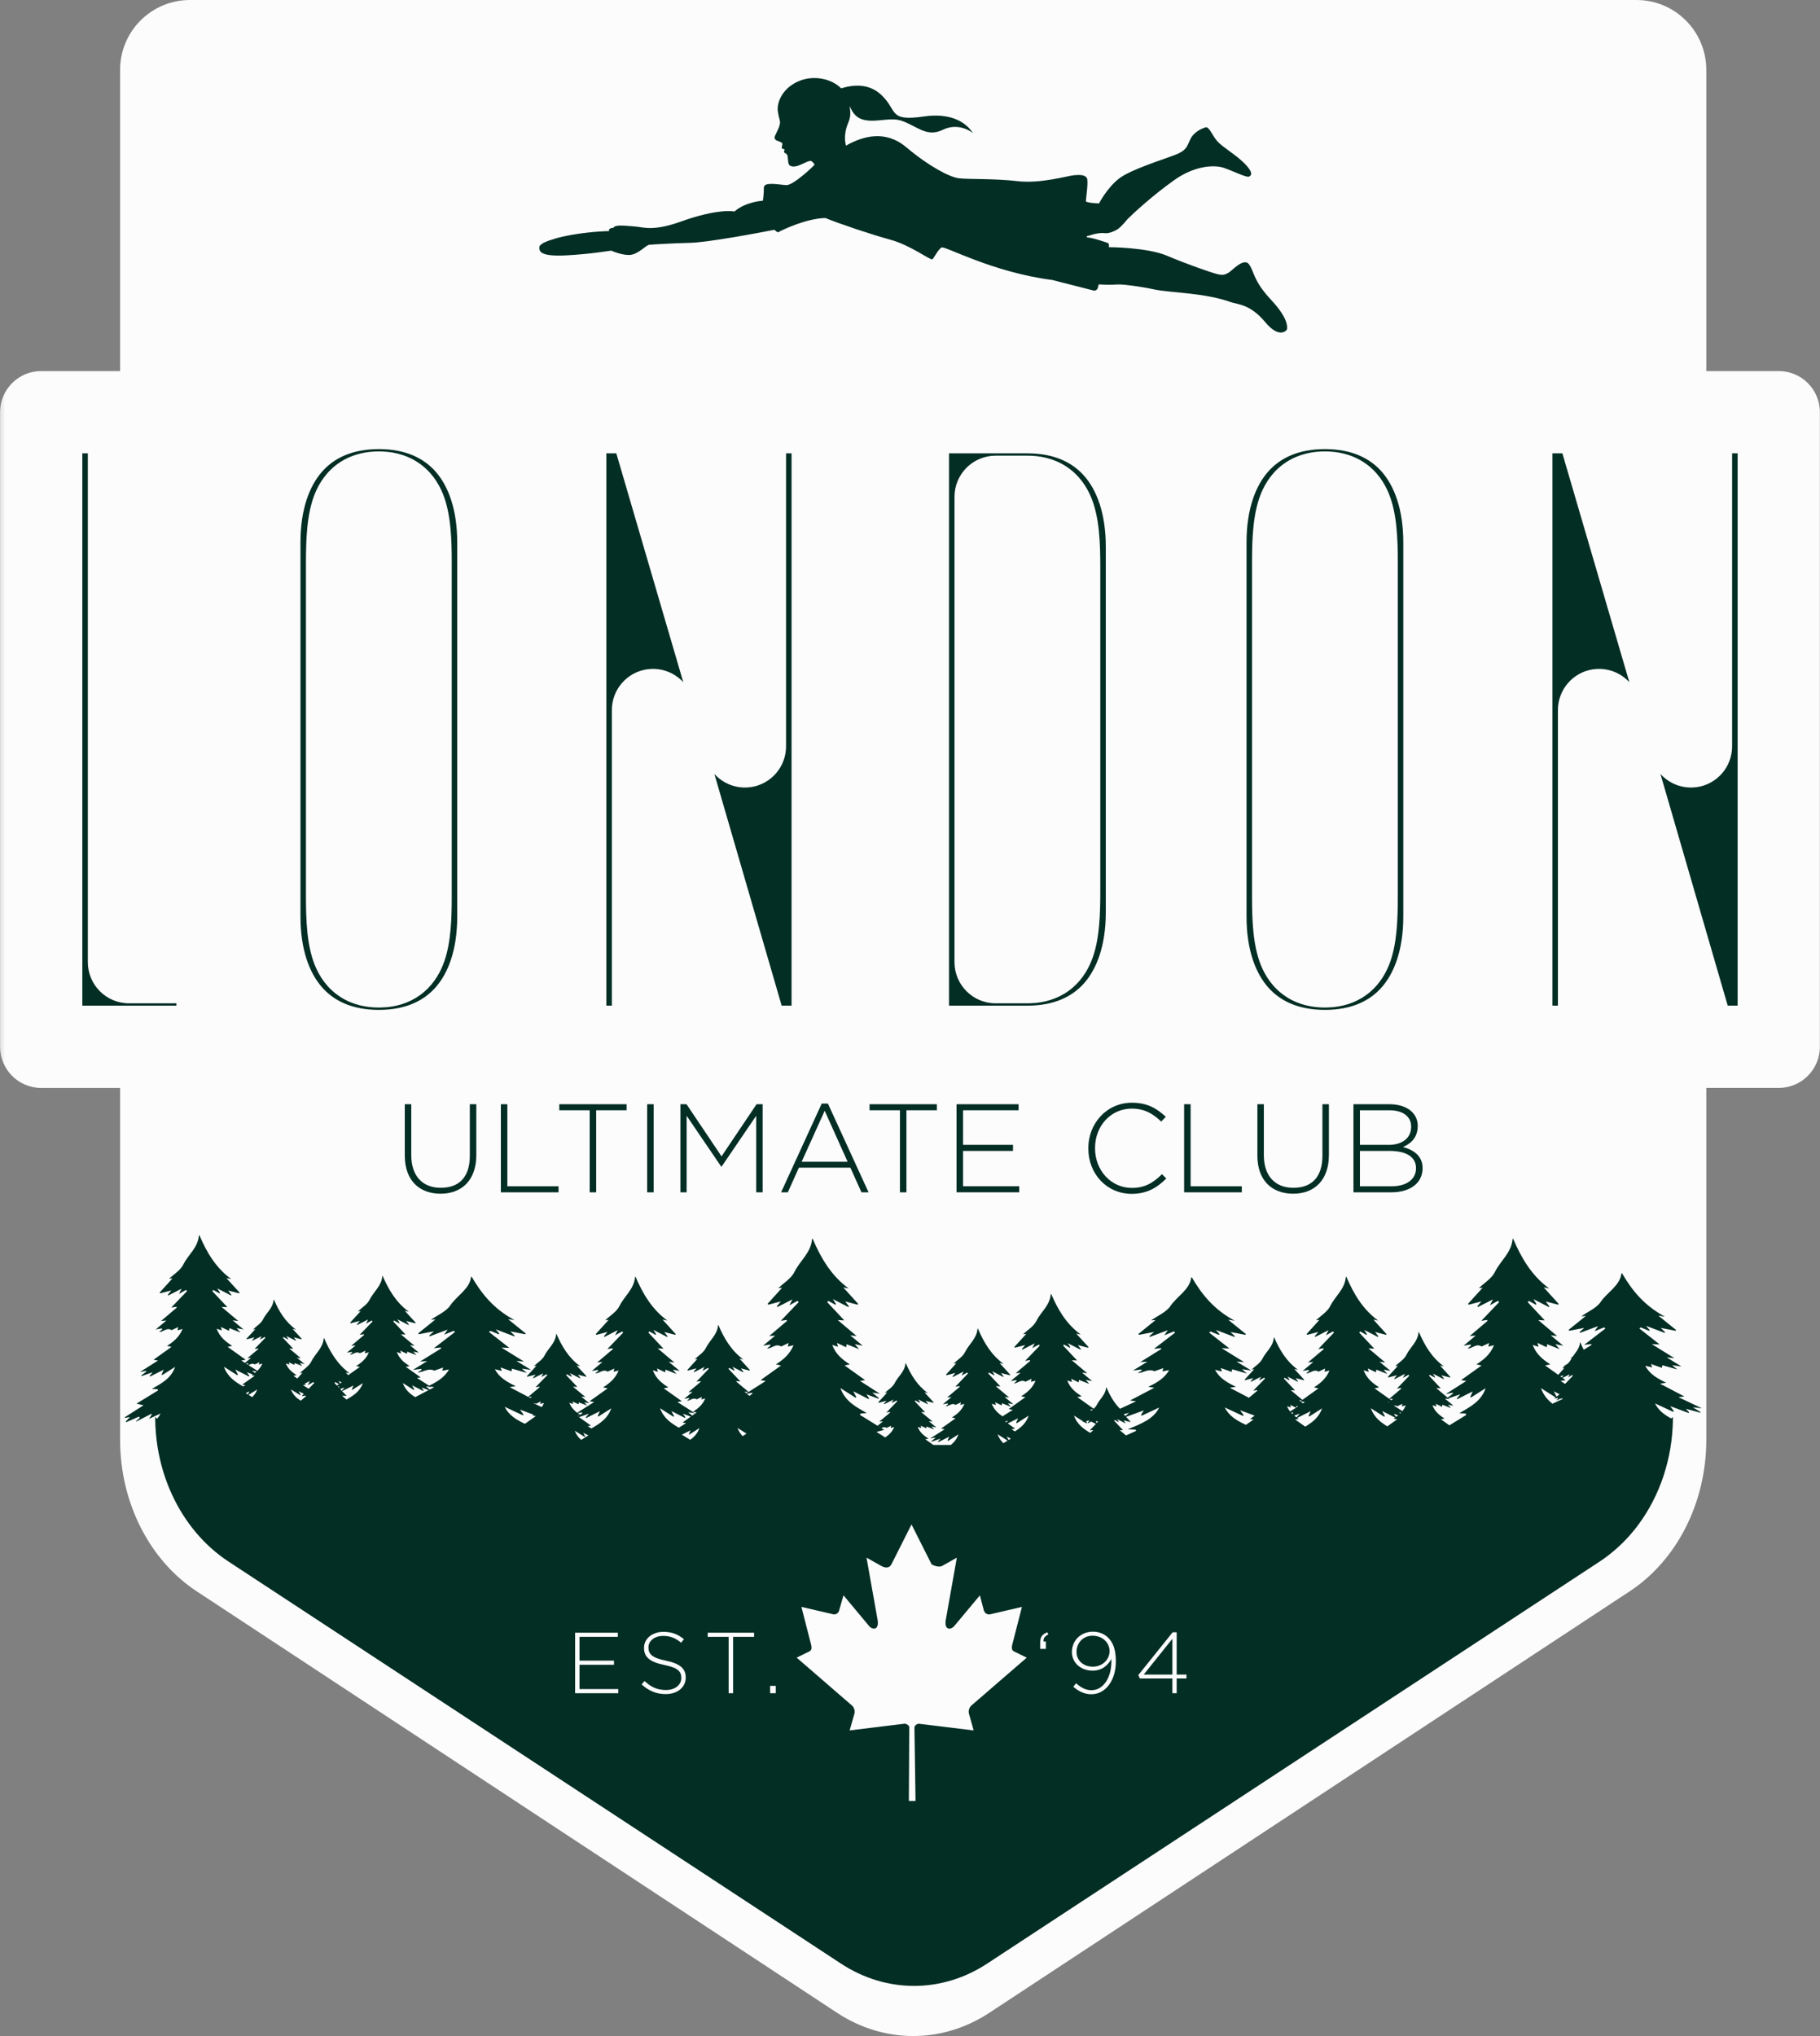
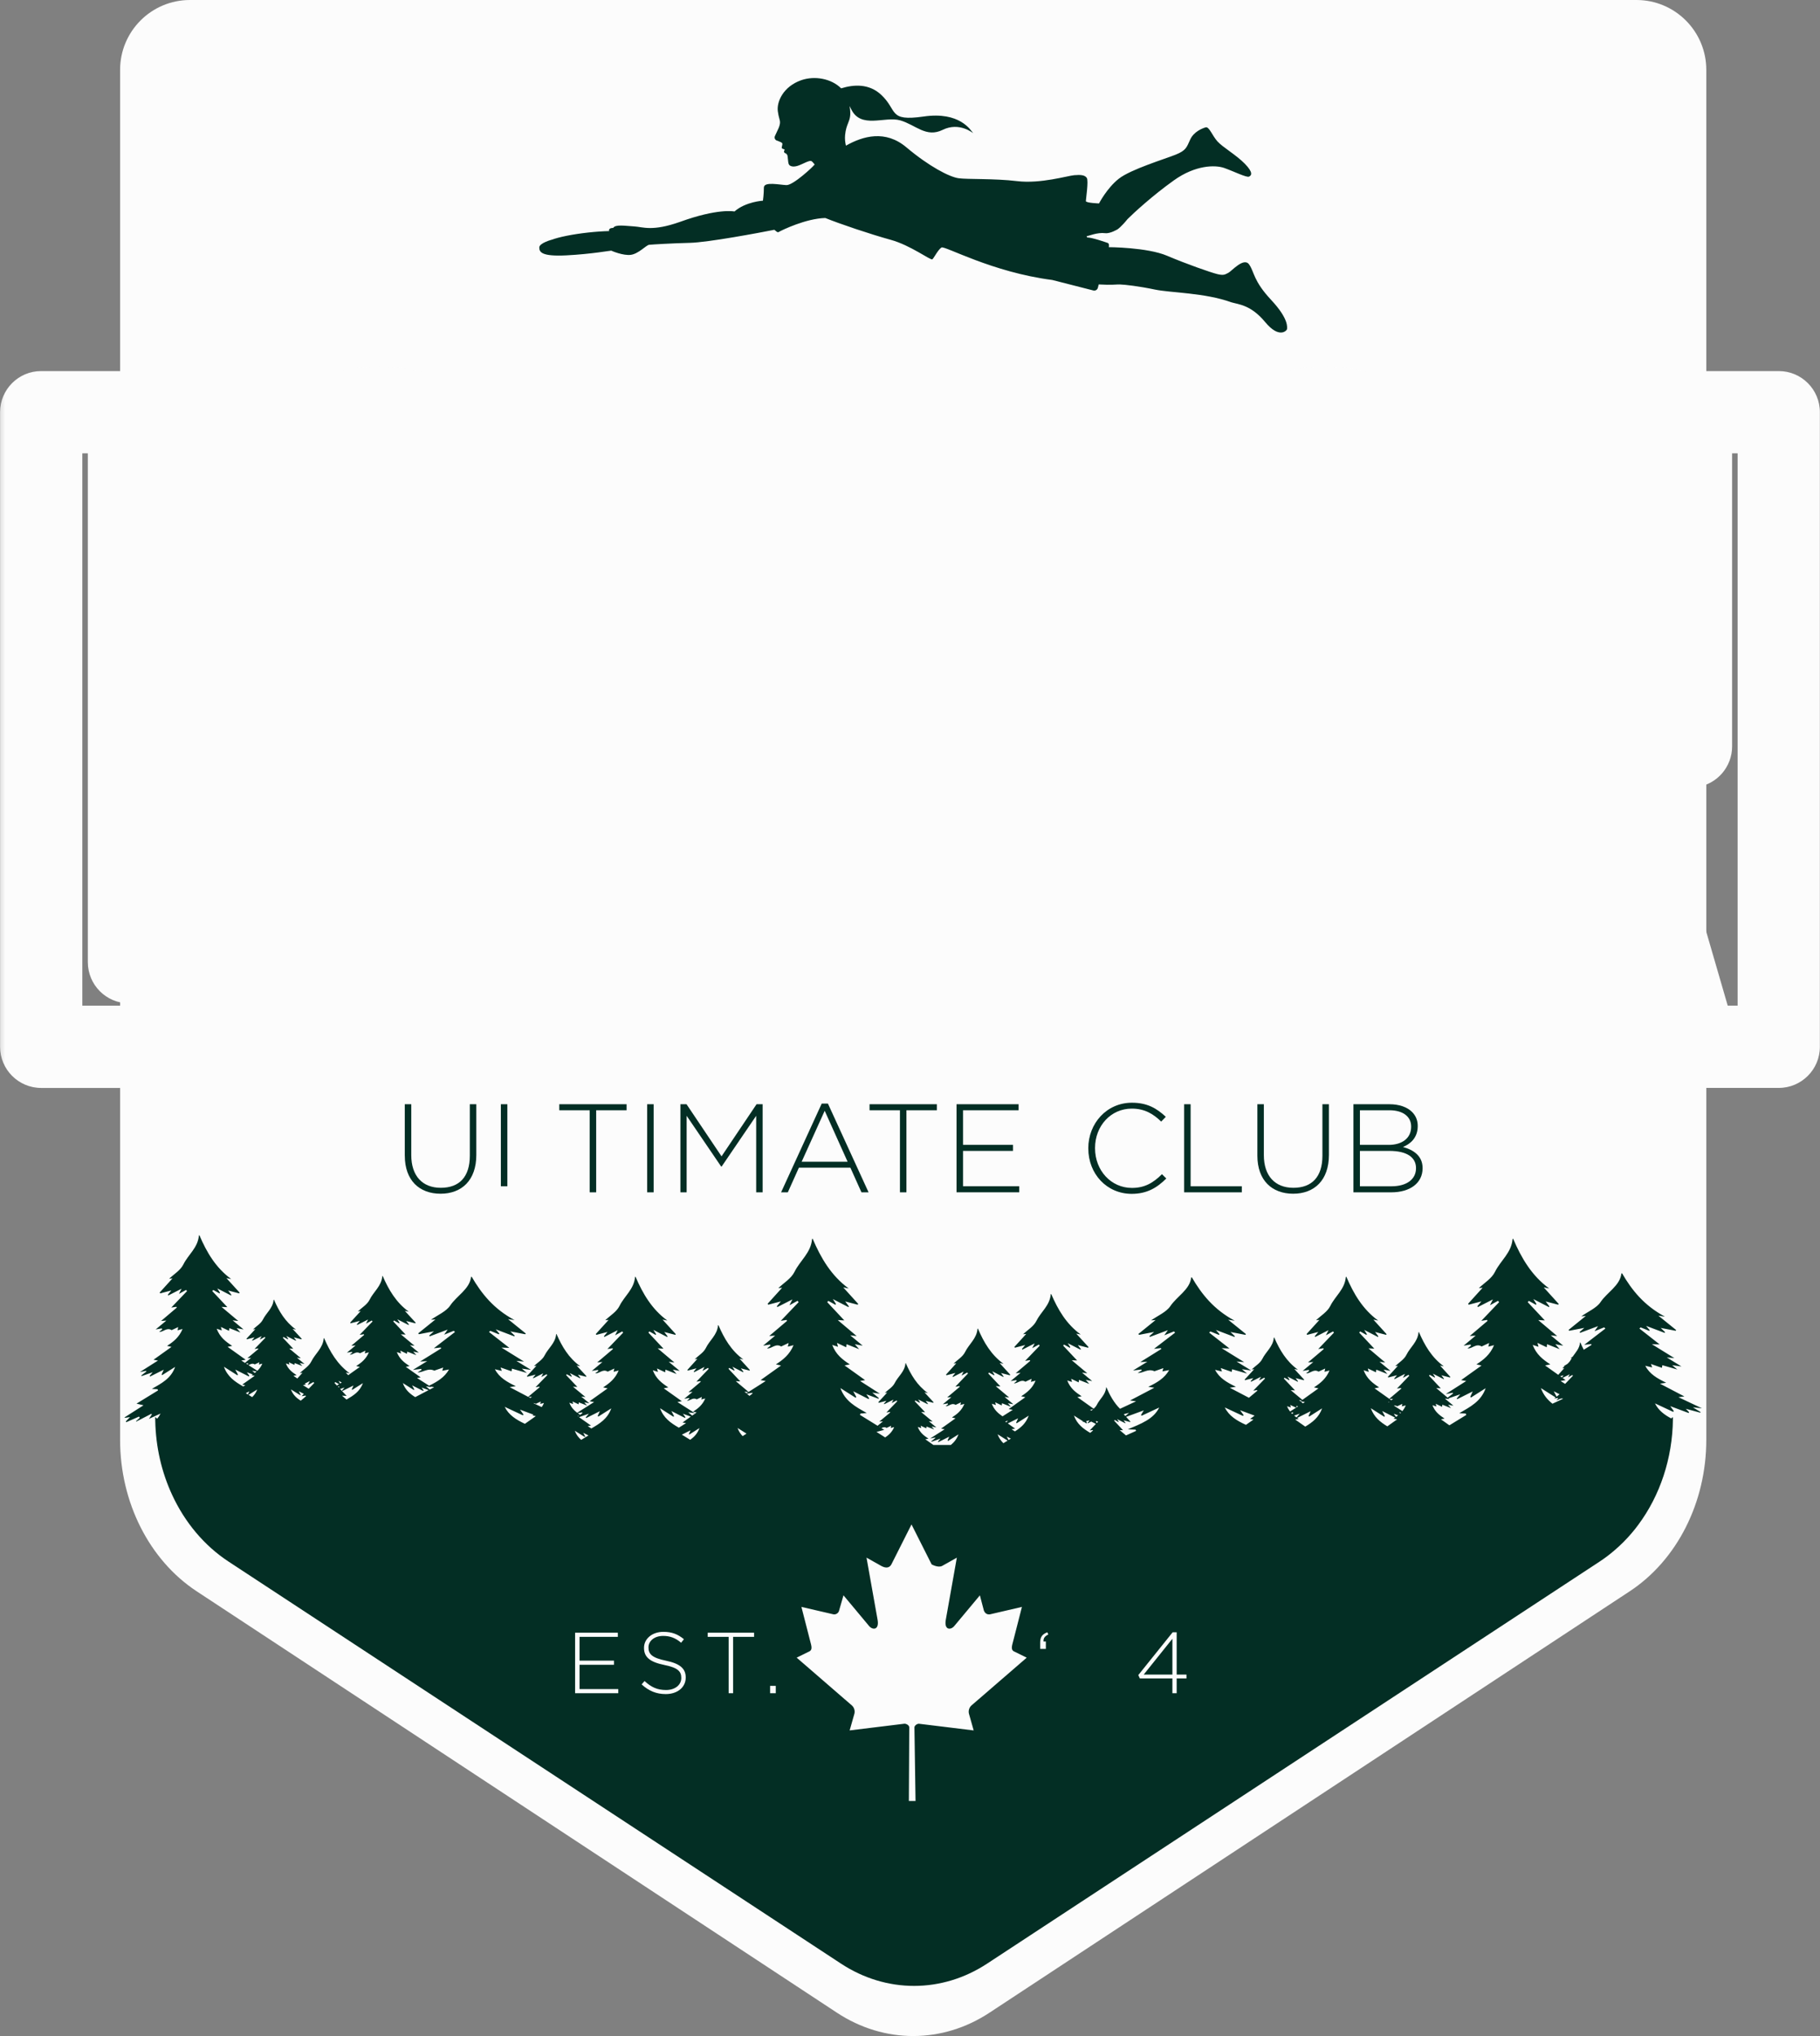
<svg xmlns="http://www.w3.org/2000/svg" width="76" height="85" viewBox="0 0 76 85" fill="none">
  <rect x="0" y="0" width="76" height="85" fill="#808080" stroke="none" />
  <path fill-rule="evenodd" clip-rule="evenodd" d="M68.054 66.433L41.317 84.027C39.346 85.324 36.921 85.324 34.95 84.027L8.213 66.433C6.235 65.131 5.015 62.72 5.015 60.111L5.015 2.917C5.015 1.306 6.321 0 7.932 0H68.335C69.946 0 71.252 1.306 71.252 2.917V60.111C71.252 62.72 70.032 65.131 68.054 66.433Z" fill="#FCFCFC" />
  <g clip-path="url(#clip0_10114_8937)">
    <path d="M71.069 58.793C70.724 58.63 70.43 58.491 70.088 58.33C70.21 58.314 70.263 58.309 70.337 58.299C69.996 58.12 69.679 57.954 69.319 57.766C69.437 57.748 69.496 57.739 69.577 57.726C69.208 57.548 68.886 57.368 68.704 57.018C68.838 57.051 68.909 57.068 68.993 57.087C68.973 57.034 68.959 56.994 68.941 56.944C69.102 57.001 69.246 57.051 69.399 57.104C69.406 57.062 69.411 57.034 69.416 56.994C69.613 57.051 69.803 57.106 70.041 57.174C69.957 57.103 69.907 57.062 69.827 56.994C69.975 57.014 70.075 57.028 70.216 57.048C70.004 56.917 69.831 56.811 69.601 56.669C69.744 56.682 69.812 56.688 69.919 56.698C69.599 56.499 69.315 56.324 68.978 56.116C69.136 56.121 69.222 56.124 69.305 56.127C69.019 55.903 68.738 55.684 68.458 55.462C68.475 55.447 68.493 55.431 68.511 55.416C68.629 55.464 68.748 55.512 68.867 55.56L68.888 55.531C68.842 55.475 68.796 55.419 68.738 55.352C69.01 55.455 69.261 55.55 69.513 55.645C69.519 55.635 69.525 55.625 69.53 55.615C69.48 55.566 69.429 55.516 69.349 55.438C69.588 55.485 69.778 55.521 69.969 55.557L69.995 55.528C69.751 55.331 69.506 55.132 69.253 54.927C69.33 54.938 69.401 54.948 69.525 54.967C68.651 54.499 68.142 53.859 67.733 53.155C67.727 53.158 67.706 53.163 67.706 53.17C67.648 53.675 67.105 53.954 66.834 54.362C66.672 54.605 66.303 54.761 66.033 54.954C66.093 54.95 66.164 54.944 66.221 54.938C65.979 55.135 65.739 55.329 65.499 55.522C65.511 55.533 65.522 55.545 65.532 55.556C65.72 55.521 65.907 55.484 66.158 55.436C66.061 55.522 66.01 55.567 65.958 55.613C65.968 55.623 65.977 55.633 65.986 55.642C66.231 55.552 66.476 55.46 66.731 55.363C66.686 55.43 66.648 55.485 66.585 55.576C66.753 55.508 66.87 55.462 66.987 55.414C67.004 55.431 67.021 55.448 67.038 55.464C66.742 55.691 66.448 55.917 66.154 56.144C66.247 56.133 66.344 56.123 66.441 56.111H66.442C66.449 56.123 66.456 56.134 66.463 56.145C66.355 56.213 66.245 56.281 66.135 56.349C66.084 56.25 66.036 56.147 65.991 56.042C65.988 56.043 65.979 56.046 65.978 56.05C65.958 56.3 65.795 56.457 65.67 56.641C65.64 56.658 65.612 56.677 65.581 56.695C65.601 56.695 65.618 56.694 65.636 56.692C65.62 56.718 65.605 56.742 65.592 56.769C65.561 56.832 65.512 56.886 65.457 56.937C65.4 56.973 65.34 57.01 65.278 57.048C65.298 57.045 65.318 57.042 65.336 57.039C65.302 57.068 65.269 57.096 65.238 57.127C65.264 57.123 65.295 57.12 65.321 57.117C65.236 57.211 65.152 57.303 65.069 57.396C64.891 57.269 64.713 57.143 64.52 57.004C64.62 56.984 64.669 56.974 64.737 56.96C64.427 56.755 64.155 56.549 64.003 56.147C64.115 56.184 64.176 56.203 64.245 56.226C64.228 56.164 64.217 56.118 64.202 56.062C64.338 56.127 64.459 56.184 64.587 56.246C64.593 56.196 64.597 56.165 64.603 56.118C64.767 56.184 64.928 56.247 65.128 56.325C65.058 56.245 65.017 56.196 64.948 56.118C65.073 56.141 65.157 56.158 65.276 56.179C65.097 56.031 64.952 55.909 64.758 55.747C64.877 55.761 64.935 55.767 65.025 55.778C64.756 55.552 64.517 55.349 64.234 55.11C64.366 55.117 64.438 55.121 64.509 55.124C64.268 54.866 64.031 54.614 63.795 54.362C63.81 54.343 63.825 54.325 63.84 54.308C63.94 54.362 64.04 54.418 64.14 54.474C64.145 54.462 64.153 54.45 64.158 54.438C64.119 54.374 64.079 54.311 64.031 54.234C64.261 54.352 64.472 54.462 64.683 54.57C64.689 54.559 64.693 54.547 64.697 54.536C64.655 54.479 64.613 54.423 64.545 54.333C64.746 54.386 64.907 54.428 65.067 54.469C65.074 54.458 65.081 54.447 65.088 54.435C64.884 54.209 64.679 53.982 64.463 53.745C64.53 53.758 64.589 53.771 64.693 53.792C63.958 53.255 63.53 52.519 63.184 51.711C63.18 51.715 63.163 51.721 63.162 51.73C63.114 52.308 62.656 52.629 62.428 53.097C62.291 53.377 61.982 53.556 61.753 53.778C61.805 53.772 61.863 53.765 61.912 53.76C61.708 53.985 61.507 54.207 61.305 54.43C61.314 54.443 61.324 54.455 61.332 54.468C61.491 54.427 61.649 54.386 61.86 54.331C61.778 54.428 61.735 54.481 61.691 54.533C61.699 54.544 61.706 54.556 61.714 54.567C61.92 54.462 62.127 54.358 62.341 54.247C62.303 54.324 62.271 54.387 62.219 54.491C62.359 54.414 62.458 54.36 62.556 54.306C62.571 54.325 62.586 54.343 62.6 54.363C62.351 54.622 62.103 54.883 61.856 55.142C61.933 55.131 62.016 55.118 62.096 55.105H62.099C62.105 55.12 62.11 55.132 62.116 55.145C61.877 55.349 61.636 55.553 61.374 55.776C61.463 55.77 61.518 55.766 61.622 55.759C61.436 55.914 61.291 56.035 61.118 56.179C61.238 56.16 61.322 56.145 61.408 56.131C61.414 56.147 61.421 56.162 61.426 56.178C61.381 56.215 61.336 56.252 61.281 56.295C61.484 56.31 61.638 56.067 61.871 56.213C61.946 56.178 62.056 56.127 62.185 56.066C62.171 56.128 62.161 56.171 62.151 56.22C62.229 56.201 62.292 56.184 62.389 56.158C62.227 56.549 61.958 56.762 61.654 56.96C61.722 56.975 61.771 56.985 61.867 57.007C61.56 57.226 61.294 57.416 61.014 57.616C61.077 57.627 61.127 57.637 61.227 57.654C60.929 57.844 60.672 58.007 60.371 58.2C60.505 58.174 60.585 58.158 60.665 58.144C60.668 58.154 60.672 58.166 60.675 58.177C60.6 58.235 60.526 58.293 60.451 58.35C60.293 58.218 60.146 58.092 59.975 57.949C60.067 57.953 60.116 57.956 60.165 57.959C59.998 57.782 59.836 57.607 59.673 57.433C59.683 57.42 59.692 57.409 59.704 57.396C59.773 57.434 59.842 57.473 59.911 57.511C59.915 57.502 59.919 57.494 59.923 57.487C59.895 57.443 59.868 57.399 59.836 57.347C59.994 57.427 60.14 57.502 60.286 57.578C60.289 57.569 60.292 57.562 60.295 57.553C60.267 57.514 60.236 57.476 60.191 57.415C60.33 57.45 60.44 57.48 60.551 57.508C60.555 57.5 60.561 57.493 60.565 57.484C60.424 57.328 60.282 57.172 60.134 57.01C60.179 57.018 60.22 57.026 60.292 57.041C59.785 56.671 59.49 56.165 59.251 55.608C59.248 55.611 59.236 55.615 59.235 55.621C59.203 56.019 58.887 56.24 58.73 56.562C58.634 56.756 58.422 56.879 58.264 57.031C58.299 57.028 58.34 57.022 58.374 57.019C58.233 57.174 58.094 57.327 57.954 57.481C57.96 57.49 57.967 57.498 57.973 57.507C58.082 57.478 58.191 57.45 58.337 57.412C58.281 57.48 58.25 57.515 58.22 57.552C58.226 57.559 58.231 57.568 58.236 57.576C58.378 57.502 58.522 57.43 58.669 57.355C58.642 57.408 58.62 57.45 58.585 57.522C58.682 57.47 58.749 57.432 58.817 57.395C58.827 57.409 58.838 57.422 58.848 57.434C58.676 57.613 58.505 57.793 58.334 57.971C58.388 57.963 58.444 57.954 58.5 57.946H58.502C58.506 57.956 58.51 57.964 58.514 57.973C58.351 58.11 58.189 58.248 58.013 58.398C57.812 58.255 57.617 58.114 57.398 57.96C57.487 57.942 57.531 57.933 57.59 57.92C57.317 57.739 57.076 57.558 56.942 57.204C57.041 57.236 57.094 57.255 57.156 57.274C57.141 57.219 57.131 57.179 57.118 57.13C57.238 57.187 57.345 57.238 57.459 57.291C57.463 57.248 57.466 57.221 57.471 57.179C57.618 57.238 57.759 57.293 57.935 57.362C57.873 57.29 57.836 57.248 57.777 57.179C57.887 57.199 57.96 57.214 58.066 57.233C57.908 57.103 57.78 56.995 57.608 56.852C57.714 56.865 57.764 56.871 57.844 56.881C57.607 56.681 57.395 56.502 57.146 56.291C57.263 56.297 57.327 56.301 57.389 56.304C57.176 56.077 56.966 55.855 56.758 55.633C56.772 55.617 56.785 55.601 56.799 55.584C56.886 55.634 56.975 55.682 57.063 55.732C57.068 55.72 57.073 55.71 57.079 55.7C57.044 55.644 57.01 55.589 56.968 55.521C57.169 55.624 57.356 55.72 57.543 55.817C57.546 55.807 57.55 55.797 57.555 55.785C57.518 55.736 57.48 55.686 57.421 55.608C57.598 55.654 57.74 55.691 57.883 55.727C57.888 55.718 57.894 55.708 57.901 55.698C57.719 55.498 57.538 55.298 57.349 55.09C57.407 55.101 57.459 55.113 57.55 55.131C56.903 54.658 56.524 54.01 56.22 53.299C56.216 53.302 56.201 53.308 56.199 53.315C56.157 53.825 55.755 54.107 55.552 54.519C55.431 54.766 55.158 54.923 54.956 55.118C55.002 55.113 55.054 55.107 55.097 55.103C54.917 55.301 54.738 55.496 54.561 55.693C54.568 55.703 54.577 55.716 54.585 55.727C54.724 55.691 54.864 55.654 55.049 55.606C54.978 55.692 54.94 55.737 54.902 55.784C54.909 55.794 54.916 55.804 54.921 55.814C55.104 55.722 55.286 55.628 55.476 55.532C55.442 55.599 55.414 55.655 55.366 55.746C55.491 55.678 55.579 55.631 55.666 55.584C55.678 55.6 55.691 55.617 55.704 55.634C55.484 55.862 55.265 56.092 55.047 56.32C55.115 56.31 55.187 56.298 55.259 56.288H55.261C55.266 56.3 55.272 56.311 55.277 56.322C55.065 56.502 54.852 56.681 54.621 56.878C54.7 56.872 54.748 56.869 54.841 56.862C54.676 57 54.548 57.106 54.396 57.233C54.502 57.216 54.577 57.204 54.651 57.191C54.657 57.204 54.662 57.218 54.668 57.232C54.629 57.264 54.589 57.297 54.54 57.335C54.719 57.348 54.854 57.134 55.061 57.263C55.127 57.232 55.222 57.187 55.337 57.133C55.324 57.189 55.317 57.226 55.307 57.269C55.376 57.252 55.432 57.236 55.517 57.215C55.374 57.559 55.138 57.745 54.869 57.92C54.928 57.933 54.973 57.943 55.056 57.962C54.816 58.133 54.602 58.286 54.385 58.442C54.222 58.306 54.071 58.181 53.898 58.035C53.985 58.039 54.032 58.042 54.078 58.045C53.919 57.878 53.764 57.714 53.61 57.551C53.62 57.539 53.629 57.528 53.639 57.517C53.704 57.552 53.77 57.587 53.836 57.623C53.84 57.616 53.845 57.609 53.847 57.6C53.822 57.559 53.797 57.518 53.764 57.468C53.915 57.545 54.054 57.616 54.194 57.687C54.197 57.678 54.199 57.671 54.202 57.664C54.174 57.627 54.146 57.59 54.102 57.534C54.234 57.566 54.34 57.595 54.446 57.621C54.451 57.614 54.456 57.606 54.46 57.599C54.325 57.452 54.19 57.306 54.049 57.153C54.092 57.161 54.13 57.168 54.199 57.182C53.717 56.834 53.435 56.358 53.209 55.834C53.206 55.837 53.194 55.841 53.193 55.846C53.162 56.22 52.861 56.429 52.712 56.732C52.62 56.913 52.417 57.029 52.267 57.172C52.301 57.168 52.34 57.164 52.373 57.161C52.237 57.307 52.105 57.452 51.973 57.596C51.978 57.603 51.984 57.612 51.991 57.62C52.095 57.593 52.198 57.566 52.337 57.531C52.284 57.595 52.254 57.629 52.226 57.663C52.232 57.67 52.236 57.677 52.242 57.685C52.377 57.616 52.513 57.548 52.654 57.477C52.629 57.527 52.608 57.568 52.572 57.634C52.667 57.585 52.73 57.549 52.795 57.515C52.805 57.527 52.814 57.539 52.824 57.552C52.661 57.721 52.498 57.889 52.334 58.056C52.385 58.049 52.44 58.041 52.493 58.034H52.495C52.498 58.042 52.502 58.051 52.506 58.058C52.391 58.154 52.274 58.253 52.153 58.354C51.893 58.217 51.636 58.083 51.353 57.935C51.472 57.916 51.531 57.908 51.611 57.896C51.242 57.716 50.92 57.538 50.74 57.187C50.872 57.219 50.945 57.238 51.027 57.257C51.007 57.202 50.993 57.164 50.976 57.113C51.137 57.17 51.28 57.221 51.434 57.273C51.441 57.23 51.445 57.204 51.451 57.163C51.648 57.219 51.839 57.274 52.075 57.344C51.991 57.273 51.942 57.23 51.862 57.163C52.009 57.184 52.109 57.198 52.25 57.216C52.039 57.087 51.866 56.981 51.636 56.84C51.779 56.852 51.846 56.858 51.955 56.866C51.635 56.669 51.349 56.492 51.013 56.284C51.171 56.29 51.256 56.294 51.341 56.297C51.054 56.072 50.772 55.852 50.492 55.633C50.511 55.617 50.527 55.601 50.546 55.586C50.664 55.634 50.783 55.682 50.902 55.73C50.909 55.72 50.917 55.71 50.924 55.699C50.876 55.644 50.83 55.589 50.774 55.522C51.045 55.624 51.296 55.72 51.548 55.814C51.553 55.804 51.559 55.794 51.565 55.784C51.514 55.734 51.463 55.686 51.383 55.608C51.624 55.654 51.814 55.691 52.004 55.727C52.012 55.718 52.021 55.706 52.029 55.696C51.786 55.499 51.542 55.302 51.287 55.096C51.365 55.108 51.435 55.118 51.559 55.137C50.686 54.669 50.177 54.027 49.767 53.323C49.762 53.328 49.742 53.333 49.741 53.34C49.683 53.843 49.14 54.124 48.87 54.53C48.706 54.775 48.339 54.931 48.067 55.124C48.128 55.118 48.198 55.113 48.256 55.108C48.014 55.304 47.775 55.498 47.535 55.692C47.545 55.703 47.556 55.715 47.568 55.726C47.755 55.689 47.943 55.654 48.193 55.606C48.097 55.691 48.045 55.737 47.993 55.783C48.002 55.793 48.011 55.803 48.021 55.812C48.266 55.72 48.511 55.628 48.767 55.533C48.72 55.599 48.682 55.654 48.619 55.746C48.788 55.678 48.905 55.631 49.022 55.584C49.038 55.601 49.055 55.617 49.072 55.634C48.778 55.861 48.482 56.087 48.188 56.312C48.281 56.303 48.378 56.291 48.475 56.281H48.477C48.484 56.293 48.491 56.304 48.498 56.314C48.214 56.492 47.928 56.671 47.615 56.865C47.722 56.859 47.787 56.856 47.911 56.849C47.691 56.984 47.518 57.09 47.313 57.216C47.455 57.199 47.555 57.187 47.656 57.174C47.665 57.187 47.672 57.201 47.68 57.215C47.625 57.246 47.572 57.279 47.507 57.317C47.748 57.33 47.929 57.119 48.208 57.246C48.295 57.215 48.425 57.171 48.58 57.117C48.563 57.172 48.551 57.209 48.539 57.252C48.632 57.235 48.708 57.219 48.822 57.198C48.629 57.539 48.311 57.724 47.949 57.896C48.031 57.909 48.09 57.919 48.202 57.936C47.838 58.127 47.521 58.294 47.189 58.467C47.264 58.477 47.321 58.486 47.441 58.501C47.206 58.61 46.992 58.711 46.77 58.814C46.516 58.561 46.345 58.251 46.202 57.918C46.2 57.918 46.191 57.923 46.19 57.928C46.164 58.231 45.925 58.399 45.804 58.644C45.773 58.708 45.725 58.762 45.67 58.812C45.444 58.65 45.23 58.5 44.989 58.327C45.071 58.311 45.11 58.303 45.167 58.292C44.912 58.124 44.69 57.957 44.566 57.63C44.657 57.66 44.706 57.677 44.764 57.695C44.75 57.644 44.742 57.607 44.729 57.561C44.84 57.613 44.939 57.66 45.044 57.711C45.048 57.67 45.051 57.644 45.055 57.607C45.192 57.66 45.323 57.712 45.486 57.776C45.428 57.709 45.395 57.67 45.34 57.607C45.441 57.626 45.51 57.639 45.607 57.657C45.461 57.535 45.343 57.436 45.184 57.304C45.282 57.316 45.328 57.321 45.403 57.331C45.182 57.145 44.986 56.981 44.754 56.786C44.863 56.791 44.922 56.794 44.979 56.797C44.782 56.587 44.588 56.382 44.395 56.176C44.408 56.162 44.419 56.148 44.432 56.133C44.514 56.178 44.595 56.223 44.677 56.269C44.682 56.259 44.688 56.249 44.692 56.239C44.66 56.188 44.627 56.135 44.588 56.075C44.775 56.169 44.95 56.259 45.123 56.348C45.126 56.338 45.13 56.328 45.134 56.32C45.099 56.273 45.064 56.227 45.009 56.155C45.175 56.198 45.306 56.232 45.437 56.266C45.442 56.256 45.448 56.246 45.455 56.237C45.286 56.053 45.119 55.869 44.943 55.676C44.996 55.686 45.044 55.696 45.13 55.713C44.529 55.277 44.179 54.678 43.896 54.02C43.892 54.023 43.877 54.029 43.877 54.036C43.838 54.506 43.464 54.767 43.276 55.148C43.164 55.376 42.91 55.522 42.723 55.702C42.766 55.698 42.813 55.692 42.854 55.688C42.687 55.87 42.522 56.052 42.357 56.233C42.364 56.243 42.371 56.254 42.379 56.264C42.508 56.23 42.638 56.196 42.811 56.152C42.744 56.232 42.708 56.274 42.673 56.317C42.68 56.327 42.685 56.335 42.691 56.345C42.86 56.26 43.029 56.174 43.206 56.084C43.174 56.145 43.148 56.198 43.105 56.283C43.22 56.219 43.3 56.175 43.381 56.133C43.393 56.147 43.404 56.162 43.417 56.178C43.213 56.39 43.01 56.602 42.808 56.813C42.871 56.803 42.939 56.793 43.005 56.783H43.006C43.012 56.794 43.016 56.804 43.02 56.814C42.825 56.981 42.628 57.147 42.414 57.328C42.487 57.323 42.531 57.32 42.616 57.314C42.464 57.44 42.346 57.538 42.204 57.657C42.301 57.64 42.371 57.629 42.44 57.617C42.446 57.63 42.452 57.643 42.457 57.656C42.419 57.685 42.383 57.715 42.338 57.752C42.504 57.762 42.629 57.565 42.82 57.684C42.881 57.656 42.971 57.613 43.077 57.563C43.065 57.616 43.058 57.65 43.048 57.69C43.113 57.672 43.165 57.66 43.244 57.64C43.112 57.957 42.892 58.13 42.642 58.292C42.698 58.304 42.739 58.313 42.816 58.33C42.566 58.508 42.347 58.663 42.12 58.826C42.17 58.834 42.21 58.843 42.293 58.857C42.142 58.952 42.004 59.04 41.863 59.129C41.675 58.998 41.511 58.855 41.416 58.602C41.495 58.629 41.538 58.643 41.587 58.658C41.576 58.615 41.568 58.582 41.557 58.542C41.654 58.588 41.739 58.629 41.831 58.673C41.834 58.637 41.837 58.615 41.841 58.582C41.958 58.629 42.072 58.673 42.214 58.729C42.163 58.671 42.134 58.637 42.086 58.582C42.174 58.599 42.233 58.61 42.318 58.626C42.191 58.521 42.089 58.435 41.951 58.32C42.036 58.33 42.076 58.334 42.141 58.343C41.951 58.181 41.78 58.038 41.579 57.869C41.673 57.874 41.725 57.877 41.775 57.879C41.603 57.697 41.435 57.518 41.268 57.34C41.279 57.325 41.289 57.314 41.3 57.301C41.371 57.34 41.443 57.379 41.513 57.419C41.517 57.41 41.521 57.402 41.526 57.393C41.498 57.348 41.469 57.303 41.435 57.249C41.599 57.333 41.748 57.41 41.899 57.487C41.901 57.478 41.904 57.471 41.908 57.463C41.877 57.422 41.848 57.382 41.8 57.32C41.944 57.357 42.056 57.386 42.17 57.416C42.176 57.408 42.18 57.399 42.186 57.391C42.041 57.23 41.894 57.07 41.742 56.903C41.789 56.913 41.831 56.922 41.904 56.936C41.383 56.556 41.081 56.036 40.836 55.464C40.833 55.467 40.821 55.471 40.819 55.477C40.785 55.886 40.462 56.113 40.3 56.444C40.203 56.643 39.983 56.769 39.821 56.926C39.858 56.922 39.899 56.917 39.934 56.913C39.789 57.073 39.645 57.23 39.503 57.388C39.509 57.396 39.516 57.406 39.523 57.415C39.634 57.385 39.747 57.357 39.896 57.317C39.838 57.386 39.807 57.423 39.776 57.461C39.782 57.468 39.788 57.477 39.793 57.486C39.94 57.41 40.086 57.335 40.238 57.259C40.211 57.313 40.189 57.357 40.151 57.43C40.251 57.376 40.321 57.338 40.39 57.3C40.401 57.314 40.411 57.327 40.421 57.34L39.893 57.892C39.949 57.884 40.007 57.875 40.065 57.867H40.066C40.07 57.875 40.075 57.885 40.079 57.894C39.908 58.038 39.738 58.182 39.552 58.34C39.616 58.336 39.654 58.333 39.728 58.327C39.596 58.438 39.493 58.523 39.371 58.626C39.455 58.612 39.516 58.602 39.576 58.59C39.581 58.602 39.585 58.613 39.589 58.624C39.558 58.65 39.526 58.677 39.486 58.708C39.63 58.718 39.738 58.545 39.904 58.65C39.958 58.624 40.035 58.588 40.127 58.545C40.117 58.589 40.11 58.62 40.103 58.654C40.158 58.64 40.203 58.629 40.272 58.61C40.156 58.888 39.966 59.037 39.751 59.177C39.799 59.188 39.834 59.195 39.901 59.211C39.685 59.365 39.495 59.501 39.298 59.642C39.341 59.65 39.377 59.656 39.447 59.669C39.237 59.803 39.054 59.919 38.842 60.054C38.936 60.037 38.992 60.026 39.05 60.016C39.051 60.023 39.054 60.031 39.056 60.038C39.001 60.082 38.944 60.126 38.888 60.169C38.891 60.177 38.894 60.184 38.897 60.191C39.009 60.152 39.122 60.112 39.271 60.06C39.219 60.123 39.192 60.154 39.167 60.184C39.171 60.191 39.177 60.2 39.181 60.207C39.329 60.133 39.475 60.06 39.64 59.977C39.61 60.043 39.589 60.089 39.568 60.135C39.575 60.143 39.582 60.15 39.588 60.157C39.728 60.068 39.868 59.98 40.024 59.881C39.953 60.077 39.842 60.211 39.707 60.323H38.975C38.866 60.247 38.757 60.17 38.639 60.087C38.701 60.074 38.73 60.068 38.771 60.06C38.583 59.936 38.417 59.813 38.324 59.571C38.393 59.593 38.429 59.606 38.471 59.619C38.462 59.582 38.455 59.555 38.445 59.52C38.528 59.559 38.602 59.593 38.681 59.63C38.684 59.601 38.687 59.582 38.69 59.554C38.791 59.593 38.888 59.632 39.011 59.678C38.967 59.63 38.942 59.601 38.901 59.554C38.977 59.568 39.028 59.578 39.101 59.591C38.992 59.501 38.902 59.429 38.784 59.331C38.857 59.34 38.892 59.344 38.947 59.35C38.784 59.214 38.638 59.092 38.465 58.949C38.545 58.953 38.59 58.955 38.632 58.957C38.486 58.802 38.341 58.65 38.197 58.498C38.206 58.489 38.215 58.477 38.224 58.467C38.286 58.5 38.346 58.532 38.407 58.566C38.411 58.559 38.415 58.552 38.418 58.545C38.394 58.507 38.37 58.469 38.341 58.423C38.481 58.494 38.609 58.559 38.739 58.624C38.742 58.617 38.745 58.61 38.747 58.603C38.722 58.569 38.695 58.535 38.654 58.483C38.778 58.514 38.876 58.539 38.974 58.564C38.978 58.558 38.982 58.551 38.987 58.544C38.861 58.408 38.736 58.272 38.605 58.129C38.645 58.137 38.681 58.144 38.745 58.157C38.296 57.834 38.035 57.392 37.824 56.907C37.821 56.907 37.812 56.913 37.81 56.919C37.781 57.266 37.502 57.459 37.362 57.739C37.279 57.908 37.09 58.015 36.95 58.148C36.983 58.146 37.018 58.141 37.047 58.137C36.923 58.273 36.8 58.406 36.677 58.539C36.683 58.548 36.688 58.555 36.694 58.564C36.79 58.538 36.887 58.514 37.015 58.48C36.966 58.539 36.939 58.571 36.912 58.602C36.918 58.609 36.922 58.616 36.926 58.623C37.053 58.559 37.178 58.497 37.31 58.43C37.286 58.476 37.267 58.514 37.234 58.576C37.32 58.531 37.381 58.498 37.441 58.466C37.45 58.477 37.458 58.489 37.467 58.5C37.316 58.656 37.164 58.813 37.014 58.969C37.061 58.96 37.111 58.953 37.16 58.946H37.161C37.166 58.955 37.168 58.962 37.172 58.97C37.026 59.092 36.88 59.215 36.719 59.348C36.774 59.344 36.807 59.343 36.87 59.339C36.788 59.407 36.719 59.463 36.646 59.523C36.397 59.368 36.152 59.217 35.907 59.066C35.917 59.048 35.927 59.031 35.935 59.013C36.007 59.007 36.079 59 36.194 58.99C35.724 58.727 35.291 58.497 35.094 57.949C35.316 58.09 35.524 58.222 35.731 58.355C35.74 58.343 35.747 58.33 35.755 58.317C35.72 58.252 35.685 58.185 35.63 58.082C35.869 58.204 36.073 58.307 36.276 58.411C36.282 58.398 36.287 58.384 36.291 58.371C36.263 58.328 36.232 58.287 36.178 58.209C36.373 58.28 36.529 58.338 36.684 58.395C36.688 58.385 36.693 58.375 36.697 58.365C36.618 58.3 36.541 58.235 36.425 58.139C36.546 58.157 36.619 58.167 36.742 58.184C36.45 57.997 36.204 57.838 35.916 57.653C36.018 57.636 36.063 57.627 36.125 57.617C35.838 57.412 35.572 57.222 35.268 57.004C35.368 56.984 35.417 56.974 35.485 56.96C35.175 56.755 34.904 56.549 34.752 56.147C34.863 56.184 34.923 56.203 34.994 56.226C34.977 56.164 34.966 56.118 34.95 56.062C35.087 56.127 35.208 56.184 35.336 56.246C35.342 56.196 35.346 56.165 35.35 56.118C35.516 56.184 35.676 56.247 35.876 56.325C35.804 56.245 35.764 56.196 35.696 56.118C35.821 56.141 35.904 56.158 36.024 56.179C35.845 56.031 35.7 55.909 35.506 55.747C35.626 55.761 35.682 55.767 35.773 55.778C35.505 55.552 35.266 55.349 34.983 55.11C35.115 55.117 35.187 55.121 35.257 55.124C35.016 54.866 34.78 54.614 34.544 54.362C34.557 54.343 34.573 54.325 34.589 54.308C34.688 54.362 34.788 54.418 34.888 54.474C34.894 54.462 34.901 54.45 34.907 54.438C34.867 54.374 34.828 54.311 34.78 54.234C35.008 54.352 35.22 54.462 35.431 54.57C35.436 54.559 35.441 54.547 35.446 54.536C35.403 54.479 35.36 54.423 35.294 54.333C35.495 54.386 35.655 54.428 35.816 54.469C35.823 54.458 35.83 54.447 35.837 54.435C35.633 54.209 35.427 53.982 35.212 53.745C35.278 53.758 35.337 53.771 35.441 53.792C34.707 53.255 34.279 52.519 33.933 51.711C33.928 51.715 33.911 51.721 33.91 51.73C33.862 52.308 33.405 52.629 33.177 53.097C33.039 53.377 32.729 53.556 32.501 53.778C32.553 53.772 32.611 53.765 32.66 53.76C32.456 53.985 32.255 54.207 32.054 54.43C32.062 54.443 32.071 54.455 32.081 54.468C32.238 54.427 32.397 54.386 32.607 54.331C32.527 54.428 32.483 54.481 32.439 54.533C32.446 54.544 32.455 54.556 32.462 54.567C32.669 54.462 32.874 54.358 33.09 54.247C33.052 54.324 33.019 54.387 32.966 54.491C33.108 54.414 33.206 54.36 33.305 54.306C33.319 54.325 33.333 54.343 33.349 54.363C33.099 54.622 32.852 54.883 32.604 55.142C32.681 55.131 32.763 55.118 32.845 55.105H32.846C32.853 55.12 32.859 55.132 32.864 55.145C32.624 55.349 32.385 55.553 32.121 55.776C32.211 55.77 32.265 55.766 32.37 55.759C32.185 55.914 32.04 56.035 31.867 56.179C31.986 56.16 32.071 56.145 32.157 56.131C32.162 56.147 32.169 56.162 32.175 56.178C32.13 56.215 32.085 56.252 32.03 56.295C32.233 56.31 32.385 56.067 32.62 56.213C32.694 56.178 32.803 56.127 32.932 56.066C32.918 56.128 32.91 56.171 32.898 56.22C32.977 56.201 33.04 56.184 33.138 56.158C32.974 56.549 32.707 56.762 32.401 56.96C32.47 56.975 32.52 56.985 32.615 57.007C32.309 57.226 32.041 57.416 31.762 57.616C31.826 57.627 31.874 57.637 31.975 57.654C31.724 57.814 31.502 57.956 31.259 58.11C31.077 57.959 30.914 57.821 30.724 57.66C30.815 57.665 30.864 57.668 30.914 57.67C30.746 57.493 30.583 57.318 30.42 57.144C30.431 57.133 30.441 57.12 30.452 57.107C30.521 57.145 30.59 57.184 30.659 57.222C30.663 57.214 30.668 57.206 30.672 57.198C30.643 57.154 30.617 57.11 30.584 57.058C30.742 57.138 30.888 57.214 31.033 57.289C31.038 57.28 31.04 57.273 31.043 57.264C31.014 57.226 30.984 57.187 30.938 57.126C31.077 57.163 31.188 57.191 31.299 57.219C31.304 57.212 31.309 57.204 31.314 57.195C31.173 57.039 31.031 56.883 30.883 56.721C30.928 56.73 30.969 56.737 31.04 56.753C30.534 56.383 30.238 55.876 29.999 55.319C29.996 55.322 29.985 55.327 29.983 55.332C29.951 55.73 29.634 55.951 29.477 56.273C29.383 56.467 29.169 56.59 29.011 56.743C29.047 56.739 29.087 56.735 29.121 56.73C28.98 56.885 28.841 57.039 28.703 57.192C28.708 57.201 28.714 57.209 28.721 57.219C28.829 57.189 28.939 57.161 29.084 57.123C29.028 57.191 28.998 57.228 28.969 57.263C28.974 57.272 28.979 57.279 28.984 57.287C29.126 57.215 29.268 57.141 29.418 57.066C29.391 57.119 29.368 57.163 29.332 57.233C29.43 57.181 29.498 57.144 29.566 57.107C29.575 57.12 29.585 57.133 29.595 57.145C29.425 57.325 29.253 57.504 29.081 57.682C29.136 57.674 29.192 57.667 29.249 57.658H29.25C29.254 57.667 29.257 57.675 29.262 57.684C29.097 57.824 28.931 57.966 28.749 58.119C28.811 58.114 28.849 58.112 28.921 58.107C28.793 58.214 28.693 58.297 28.573 58.396C28.656 58.384 28.714 58.374 28.773 58.364C28.777 58.374 28.782 58.385 28.786 58.395C28.755 58.42 28.724 58.446 28.686 58.477C28.825 58.487 28.931 58.32 29.093 58.42C29.145 58.396 29.219 58.361 29.309 58.319C29.299 58.362 29.292 58.391 29.285 58.425C29.339 58.411 29.384 58.399 29.45 58.382C29.337 58.651 29.153 58.797 28.943 58.935C28.99 58.945 29.024 58.952 29.09 58.966C29.026 59.013 28.966 59.055 28.905 59.098C28.858 59.058 28.804 59.014 28.738 58.959C28.845 58.974 28.91 58.983 29.017 58.998C28.76 58.834 28.542 58.694 28.288 58.531C28.379 58.515 28.418 58.508 28.473 58.498C28.22 58.319 27.985 58.151 27.716 57.96C27.805 57.942 27.848 57.933 27.907 57.92C27.634 57.739 27.394 57.558 27.26 57.204C27.359 57.236 27.412 57.255 27.474 57.274C27.46 57.219 27.449 57.179 27.436 57.13C27.556 57.187 27.663 57.238 27.777 57.291C27.781 57.248 27.784 57.221 27.789 57.179C27.936 57.238 28.076 57.293 28.252 57.362C28.19 57.29 28.154 57.248 28.095 57.179C28.204 57.199 28.279 57.214 28.383 57.233C28.226 57.103 28.098 56.995 27.926 56.852C28.033 56.865 28.082 56.871 28.162 56.881C27.926 56.681 27.713 56.502 27.464 56.291C27.581 56.297 27.644 56.301 27.706 56.304C27.494 56.077 27.285 55.855 27.076 55.633C27.09 55.617 27.102 55.601 27.117 55.584C27.204 55.634 27.293 55.682 27.381 55.732C27.387 55.72 27.392 55.71 27.397 55.7C27.361 55.644 27.328 55.589 27.285 55.521C27.487 55.624 27.674 55.72 27.861 55.817C27.865 55.807 27.869 55.797 27.874 55.785C27.836 55.736 27.798 55.686 27.739 55.608C27.917 55.654 28.058 55.691 28.2 55.727C28.206 55.718 28.213 55.708 28.219 55.698C28.037 55.498 27.857 55.298 27.667 55.09C27.725 55.101 27.777 55.113 27.869 55.131C27.221 54.658 26.842 54.01 26.538 53.299C26.534 53.302 26.518 53.308 26.518 53.315C26.475 53.825 26.072 54.107 25.87 54.519C25.749 54.766 25.476 54.923 25.274 55.118C25.319 55.113 25.371 55.107 25.415 55.103C25.235 55.301 25.056 55.496 24.879 55.693C24.887 55.703 24.894 55.716 24.903 55.727C25.042 55.691 25.181 55.654 25.369 55.606C25.295 55.692 25.257 55.737 25.219 55.784C25.226 55.794 25.233 55.804 25.239 55.814C25.422 55.722 25.604 55.628 25.794 55.532C25.76 55.599 25.732 55.655 25.685 55.746C25.809 55.678 25.896 55.631 25.984 55.584C25.996 55.6 26.009 55.617 26.022 55.634C25.802 55.862 25.582 56.092 25.364 56.32C25.433 56.31 25.505 56.298 25.578 56.288C25.582 56.3 25.588 56.311 25.594 56.322C25.381 56.502 25.17 56.681 24.938 56.878C25.017 56.872 25.065 56.869 25.157 56.862C24.994 57 24.865 57.106 24.713 57.233C24.818 57.216 24.893 57.204 24.968 57.191C24.973 57.204 24.979 57.218 24.984 57.232C24.945 57.264 24.905 57.297 24.856 57.335C25.035 57.348 25.17 57.134 25.377 57.263C25.443 57.232 25.539 57.187 25.653 57.133C25.642 57.189 25.633 57.226 25.623 57.269C25.692 57.252 25.749 57.236 25.834 57.215C25.691 57.559 25.454 57.745 25.186 57.92C25.245 57.933 25.29 57.943 25.373 57.962C25.103 58.154 24.867 58.323 24.621 58.498C24.676 58.508 24.72 58.517 24.808 58.532C24.562 58.688 24.347 58.826 24.102 58.98C23.965 58.877 23.849 58.753 23.775 58.562C23.85 58.586 23.889 58.6 23.936 58.615C23.925 58.575 23.916 58.545 23.906 58.508C23.996 58.549 24.075 58.588 24.16 58.627C24.164 58.595 24.167 58.575 24.169 58.545C24.279 58.588 24.385 58.629 24.516 58.68C24.469 58.626 24.441 58.595 24.398 58.545C24.479 58.559 24.534 58.571 24.611 58.585C24.495 58.489 24.399 58.409 24.272 58.304C24.351 58.313 24.388 58.317 24.448 58.324C24.271 58.178 24.113 58.047 23.927 57.892C24.015 57.896 24.062 57.898 24.109 57.901C23.95 57.733 23.794 57.571 23.639 57.406C23.649 57.395 23.659 57.383 23.668 57.372C23.735 57.408 23.801 57.443 23.866 57.478C23.87 57.471 23.874 57.464 23.878 57.456C23.851 57.415 23.826 57.374 23.795 57.324C23.944 57.401 24.084 57.471 24.223 57.542C24.226 57.535 24.23 57.527 24.233 57.52C24.205 57.483 24.177 57.446 24.133 57.389C24.265 57.423 24.371 57.45 24.476 57.477C24.48 57.47 24.485 57.461 24.49 57.454C24.355 57.307 24.22 57.161 24.079 57.008C24.122 57.017 24.161 57.024 24.23 57.038C23.746 56.689 23.466 56.213 23.238 55.689C23.235 55.692 23.224 55.696 23.224 55.702C23.191 56.076 22.892 56.284 22.741 56.587C22.651 56.769 22.447 56.885 22.298 57.028C22.331 57.025 22.369 57.021 22.402 57.017C22.268 57.163 22.134 57.307 22.002 57.452C22.008 57.459 22.015 57.467 22.02 57.476C22.125 57.449 22.229 57.422 22.367 57.386C22.313 57.45 22.285 57.484 22.257 57.518C22.261 57.525 22.267 57.532 22.271 57.541C22.407 57.473 22.543 57.403 22.683 57.333C22.658 57.382 22.638 57.423 22.603 57.49C22.696 57.44 22.761 57.406 22.825 57.371C22.835 57.383 22.844 57.395 22.854 57.408C22.69 57.576 22.527 57.745 22.364 57.912C22.416 57.905 22.469 57.898 22.523 57.889H22.524C22.528 57.898 22.531 57.906 22.535 57.913C22.381 58.044 22.226 58.174 22.055 58.316C21.804 58.184 21.556 58.054 21.282 57.909C21.4 57.892 21.459 57.882 21.539 57.871C21.17 57.692 20.848 57.512 20.666 57.163C20.8 57.194 20.872 57.212 20.955 57.232C20.935 57.178 20.921 57.138 20.903 57.089C21.065 57.145 21.208 57.195 21.362 57.249C21.369 57.206 21.373 57.178 21.379 57.138C21.576 57.195 21.767 57.25 22.003 57.318C21.919 57.248 21.87 57.206 21.79 57.138C21.937 57.158 22.037 57.172 22.178 57.191C21.967 57.062 21.794 56.956 21.564 56.814C21.706 56.827 21.774 56.832 21.882 56.842C21.563 56.644 21.277 56.467 20.941 56.26C21.099 56.266 21.184 56.269 21.269 56.271C20.982 56.048 20.7 55.827 20.42 55.607C20.438 55.591 20.455 55.576 20.474 55.56C20.592 55.608 20.712 55.657 20.83 55.705C20.837 55.695 20.844 55.685 20.852 55.675C20.804 55.618 20.758 55.563 20.7 55.496C20.973 55.6 21.224 55.695 21.476 55.79C21.481 55.78 21.487 55.77 21.493 55.76C21.442 55.71 21.391 55.661 21.311 55.583C21.55 55.63 21.742 55.665 21.932 55.702L21.957 55.672C21.713 55.474 21.47 55.277 21.215 55.072C21.293 55.083 21.363 55.093 21.487 55.111C20.614 54.644 20.105 54.003 19.695 53.299C19.69 53.302 19.669 53.308 19.669 53.315C19.611 53.819 19.068 54.098 18.797 54.506C18.634 54.75 18.267 54.906 17.995 55.098C18.056 55.094 18.126 55.089 18.184 55.083C17.942 55.28 17.702 55.474 17.462 55.666C17.473 55.678 17.484 55.689 17.495 55.7C17.683 55.665 17.87 55.628 18.12 55.58C18.025 55.666 17.973 55.712 17.921 55.757C17.93 55.767 17.939 55.777 17.949 55.787C18.194 55.695 18.439 55.604 18.693 55.508C18.648 55.574 18.61 55.63 18.547 55.72C18.716 55.652 18.833 55.606 18.949 55.559C18.966 55.576 18.983 55.593 19 55.608C18.706 55.835 18.41 56.062 18.116 56.287C18.209 56.277 18.306 56.267 18.403 56.256H18.405C18.412 56.267 18.419 56.279 18.426 56.29C18.142 56.467 17.856 56.645 17.543 56.84C17.65 56.834 17.715 56.831 17.839 56.824C17.619 56.96 17.446 57.065 17.241 57.191C17.383 57.174 17.483 57.161 17.584 57.148C17.593 57.163 17.6 57.175 17.607 57.189C17.553 57.222 17.5 57.253 17.435 57.293C17.676 57.304 17.857 57.093 18.136 57.221C18.223 57.189 18.353 57.145 18.508 57.092C18.491 57.147 18.479 57.184 18.467 57.226C18.559 57.209 18.636 57.194 18.75 57.172C18.565 57.5 18.263 57.682 17.919 57.85C17.747 57.74 17.591 57.64 17.414 57.528C17.488 57.515 17.521 57.51 17.566 57.501C17.358 57.355 17.166 57.218 16.945 57.062C17.018 57.048 17.054 57.041 17.103 57.031C16.878 56.883 16.682 56.736 16.572 56.447C16.652 56.474 16.698 56.488 16.747 56.505C16.735 56.46 16.727 56.427 16.716 56.386C16.814 56.433 16.902 56.474 16.994 56.518C16.999 56.484 17.002 56.46 17.006 56.427C17.125 56.474 17.241 56.519 17.386 56.576C17.334 56.518 17.304 56.484 17.255 56.427C17.345 56.444 17.407 56.456 17.491 56.471C17.363 56.365 17.258 56.277 17.118 56.161C17.204 56.171 17.245 56.176 17.311 56.184C17.117 56.021 16.944 55.876 16.738 55.705C16.834 55.709 16.887 55.712 16.938 55.715C16.764 55.529 16.592 55.348 16.422 55.168C16.433 55.155 16.443 55.142 16.454 55.128C16.526 55.168 16.599 55.208 16.671 55.249C16.675 55.24 16.679 55.232 16.685 55.223C16.655 55.178 16.627 55.131 16.592 55.077C16.758 55.161 16.912 55.24 17.064 55.318C17.068 55.309 17.07 55.301 17.075 55.292C17.044 55.251 17.013 55.212 16.963 55.148C17.11 55.185 17.225 55.216 17.342 55.246C17.346 55.237 17.352 55.229 17.358 55.22C17.208 55.059 17.061 54.896 16.906 54.726C16.952 54.736 16.996 54.744 17.07 54.76C16.54 54.374 16.23 53.846 15.98 53.268C15.977 53.27 15.964 53.275 15.964 53.281C15.929 53.696 15.598 53.925 15.434 54.261C15.334 54.462 15.11 54.59 14.945 54.748C14.982 54.744 15.025 54.74 15.061 54.736C14.913 54.897 14.767 55.057 14.622 55.216C14.627 55.226 14.634 55.236 14.641 55.244C14.755 55.215 14.869 55.185 15.023 55.145C14.964 55.216 14.931 55.253 14.9 55.291C14.906 55.3 14.912 55.307 14.917 55.315C15.066 55.24 15.216 55.165 15.37 55.086C15.344 55.141 15.32 55.186 15.282 55.26C15.384 55.205 15.455 55.166 15.527 55.128C15.536 55.141 15.546 55.155 15.557 55.169C15.377 55.355 15.199 55.542 15.018 55.727C15.076 55.719 15.135 55.71 15.194 55.702C15.199 55.712 15.203 55.72 15.207 55.729C15.034 55.876 14.861 56.022 14.671 56.182C14.736 56.176 14.775 56.175 14.851 56.169C14.716 56.28 14.612 56.368 14.486 56.471C14.572 56.457 14.634 56.447 14.696 56.436C14.7 56.447 14.705 56.458 14.709 56.47C14.677 56.497 14.644 56.522 14.605 56.555C14.751 56.565 14.861 56.39 15.031 56.495C15.085 56.47 15.164 56.433 15.258 56.389C15.246 56.436 15.241 56.465 15.232 56.501C15.289 56.485 15.335 56.474 15.404 56.456C15.287 56.736 15.093 56.888 14.873 57.031C14.923 57.042 14.959 57.049 15.027 57.065C14.854 57.188 14.696 57.298 14.54 57.41C14.508 57.374 14.475 57.338 14.441 57.301C14.488 57.31 14.529 57.318 14.603 57.334C14.083 56.953 13.779 56.433 13.534 55.862C13.531 55.863 13.518 55.869 13.518 55.875C13.484 56.284 13.159 56.511 12.998 56.841C12.9 57.039 12.681 57.167 12.519 57.323C12.556 57.32 12.598 57.314 12.632 57.31C12.558 57.391 12.487 57.47 12.415 57.549C12.363 57.512 12.309 57.476 12.254 57.436C12.315 57.425 12.344 57.417 12.387 57.41C12.197 57.287 12.031 57.163 11.938 56.92C12.007 56.943 12.043 56.956 12.087 56.968C12.076 56.932 12.069 56.905 12.06 56.871C12.143 56.909 12.216 56.944 12.295 56.981C12.298 56.951 12.301 56.932 12.304 56.905C12.405 56.943 12.504 56.981 12.624 57.029C12.581 56.98 12.557 56.951 12.515 56.905C12.591 56.919 12.643 56.927 12.715 56.941C12.606 56.852 12.518 56.779 12.399 56.681C12.473 56.689 12.506 56.694 12.563 56.701C12.398 56.565 12.252 56.441 12.08 56.298C12.16 56.303 12.204 56.305 12.247 56.307C12.1 56.152 11.956 56.001 11.811 55.849C11.821 55.838 11.829 55.828 11.839 55.817C11.9 55.849 11.96 55.883 12.022 55.916C12.025 55.909 12.029 55.902 12.033 55.895C12.009 55.856 11.984 55.818 11.956 55.773C12.095 55.844 12.225 55.909 12.354 55.974C12.357 55.968 12.36 55.961 12.363 55.954C12.336 55.92 12.311 55.886 12.27 55.832C12.392 55.863 12.491 55.889 12.588 55.914C12.592 55.907 12.596 55.9 12.601 55.893C12.475 55.757 12.35 55.621 12.219 55.48C12.26 55.487 12.295 55.494 12.36 55.506C11.911 55.185 11.649 54.743 11.44 54.257C11.437 54.26 11.425 54.263 11.425 54.268C11.396 54.615 11.117 54.808 10.978 55.09C10.893 55.257 10.705 55.366 10.566 55.498C10.596 55.495 10.633 55.491 10.663 55.488C10.537 55.623 10.415 55.756 10.291 55.89C10.297 55.897 10.302 55.906 10.308 55.913C10.405 55.889 10.501 55.863 10.63 55.831C10.579 55.889 10.554 55.92 10.527 55.953C10.532 55.96 10.537 55.965 10.541 55.972C10.667 55.91 10.793 55.846 10.924 55.781C10.9 55.827 10.881 55.863 10.848 55.927C10.936 55.88 10.996 55.848 11.055 55.815C11.064 55.827 11.073 55.838 11.082 55.849C10.93 56.007 10.778 56.162 10.627 56.318C10.675 56.311 10.726 56.304 10.775 56.295H10.777C10.779 56.304 10.784 56.312 10.786 56.32C10.64 56.441 10.494 56.565 10.333 56.699C10.388 56.695 10.422 56.692 10.485 56.688C10.391 56.766 10.313 56.83 10.23 56.898C10.18 56.865 10.129 56.832 10.076 56.798C10.167 56.783 10.207 56.776 10.26 56.767C10.008 56.586 9.773 56.419 9.504 56.227C9.593 56.209 9.637 56.201 9.696 56.188C9.423 56.008 9.182 55.827 9.048 55.472C9.147 55.505 9.2 55.522 9.262 55.543C9.247 55.488 9.237 55.448 9.224 55.397C9.344 55.454 9.451 55.505 9.563 55.559C9.569 55.516 9.572 55.488 9.577 55.447C9.724 55.505 9.865 55.56 10.04 55.63C9.979 55.559 9.942 55.516 9.883 55.447C9.993 55.468 10.066 55.482 10.171 55.501C10.014 55.37 9.886 55.263 9.714 55.121C9.82 55.132 9.87 55.138 9.95 55.148C9.713 54.948 9.501 54.77 9.251 54.56C9.369 54.566 9.432 54.569 9.494 54.571C9.282 54.345 9.072 54.122 8.864 53.9C8.878 53.884 8.891 53.869 8.905 53.853C8.992 53.901 9.081 53.95 9.169 53.999C9.174 53.989 9.179 53.978 9.185 53.968C9.15 53.913 9.116 53.856 9.074 53.789C9.275 53.893 9.462 53.989 9.649 54.084C9.652 54.074 9.656 54.064 9.661 54.054C9.624 54.005 9.586 53.954 9.527 53.876C9.704 53.923 9.846 53.959 9.988 53.996C9.994 53.986 10 53.975 10.007 53.965C9.825 53.765 9.644 53.567 9.455 53.359C9.513 53.37 9.565 53.38 9.656 53.398C9.009 52.927 8.63 52.278 8.326 51.567C8.322 51.569 8.307 51.577 8.305 51.584C8.263 52.092 7.86 52.376 7.658 52.786C7.537 53.033 7.264 53.192 7.062 53.386C7.107 53.381 7.16 53.376 7.203 53.37C7.023 53.568 6.844 53.765 6.667 53.961C6.674 53.972 6.682 53.983 6.691 53.995C6.83 53.958 6.97 53.923 7.155 53.873C7.084 53.959 7.046 54.006 7.008 54.051C7.015 54.061 7.02 54.073 7.027 54.083C7.21 53.989 7.392 53.897 7.582 53.801C7.548 53.867 7.52 53.923 7.472 54.015C7.597 53.947 7.684 53.898 7.772 53.852C7.784 53.869 7.797 53.886 7.81 53.901C7.59 54.131 7.371 54.36 7.152 54.588C7.221 54.577 7.293 54.567 7.365 54.556H7.366C7.372 54.567 7.378 54.578 7.382 54.59C7.171 54.77 6.958 54.95 6.727 55.147C6.806 55.141 6.854 55.137 6.947 55.131C6.782 55.267 6.654 55.373 6.501 55.501C6.608 55.484 6.682 55.471 6.757 55.458C6.763 55.472 6.768 55.485 6.774 55.499C6.734 55.532 6.695 55.565 6.646 55.604C6.825 55.615 6.96 55.402 7.167 55.531C7.233 55.501 7.328 55.455 7.442 55.402C7.43 55.457 7.423 55.494 7.413 55.538C7.482 55.519 7.538 55.505 7.623 55.482C7.48 55.827 7.244 56.014 6.975 56.188C7.034 56.202 7.079 56.212 7.162 56.229C6.892 56.423 6.656 56.59 6.411 56.766C6.466 56.776 6.509 56.784 6.597 56.8C6.335 56.967 6.108 57.11 5.842 57.28C5.96 57.257 6.031 57.245 6.101 57.23C6.104 57.24 6.107 57.25 6.11 57.26C6.041 57.314 5.97 57.368 5.901 57.422C5.904 57.432 5.907 57.44 5.911 57.45C6.051 57.401 6.191 57.352 6.378 57.287C6.312 57.365 6.28 57.403 6.248 57.442C6.253 57.45 6.26 57.46 6.266 57.468C6.449 57.376 6.632 57.286 6.837 57.182C6.799 57.266 6.774 57.323 6.749 57.381C6.756 57.389 6.764 57.398 6.772 57.408C6.947 57.297 7.122 57.187 7.314 57.065C7.138 57.555 6.747 57.748 6.342 57.983C6.45 57.99 6.516 57.994 6.581 57.997C6.587 58.014 6.592 58.031 6.598 58.048C6.302 58.229 6.005 58.412 5.7 58.599C5.789 58.62 5.866 58.639 5.993 58.668C5.704 58.853 5.455 59.011 5.206 59.17C5.207 59.177 5.21 59.185 5.213 59.193C5.274 59.183 5.336 59.174 5.43 59.16C5.357 59.235 5.306 59.288 5.255 59.339C5.262 59.35 5.268 59.361 5.274 59.373C5.451 59.295 5.628 59.217 5.806 59.139C5.815 59.156 5.825 59.173 5.837 59.188C5.783 59.238 5.73 59.288 5.678 59.336C5.68 59.341 5.685 59.346 5.687 59.35C5.9 59.239 6.112 59.13 6.325 59.02C6.329 59.03 6.335 59.04 6.339 59.05C6.305 59.103 6.27 59.157 6.222 59.234C6.391 59.156 6.536 59.089 6.704 59.013C6.663 59.095 6.616 59.166 6.564 59.227L6.481 59.159C6.481 59.21 6.481 59.261 6.483 59.312C6.504 60.41 6.751 61.468 7.188 62.408C7.717 63.552 8.525 64.523 9.541 65.191L35.123 81.98C37.009 83.216 39.33 83.216 41.216 81.98L66.8 65.191C67.007 65.055 67.205 64.906 67.395 64.743C67.658 64.522 67.905 64.276 68.13 64.011C68.23 63.896 68.324 63.777 68.414 63.654C69.316 62.44 69.84 60.888 69.858 59.252C69.859 59.221 69.859 59.19 69.859 59.159L69.788 59.217C69.494 59.062 69.251 58.875 69.109 58.588C69.374 58.711 69.62 58.827 69.868 58.942C69.876 58.931 69.886 58.921 69.895 58.909C69.854 58.851 69.813 58.794 69.747 58.704C70.031 58.81 70.273 58.899 70.514 58.99C70.521 58.979 70.527 58.967 70.534 58.956C70.499 58.919 70.463 58.884 70.397 58.814C70.629 58.877 70.815 58.926 70.999 58.976C71.004 58.967 71.009 58.959 71.014 58.95C70.921 58.894 70.828 58.837 70.691 58.753C70.835 58.769 70.922 58.778 71.067 58.793H71.069ZM65.547 57.374C65.526 57.413 65.509 57.446 65.483 57.501C65.557 57.46 65.608 57.432 65.66 57.403C65.667 57.413 65.675 57.423 65.682 57.434C65.574 57.548 65.466 57.661 65.357 57.775C65.295 57.735 65.232 57.695 65.167 57.653C65.27 57.636 65.316 57.627 65.377 57.617C65.333 57.586 65.291 57.556 65.249 57.525C65.347 57.476 65.445 57.425 65.547 57.374ZM65.294 57.416C65.26 57.457 65.239 57.483 65.221 57.505C65.197 57.488 65.173 57.471 65.15 57.454C65.194 57.443 65.24 57.43 65.294 57.416ZM65.049 58.167C65.049 58.167 65.042 58.173 65.038 58.175C65.048 58.175 65.055 58.175 65.063 58.175C65.084 58.187 65.103 58.197 65.124 58.207C65.081 58.241 65.041 58.276 65.001 58.309C64.967 58.246 64.934 58.182 64.882 58.083C64.939 58.113 64.996 58.141 65.049 58.168V58.167ZM64.96 58.341C64.942 58.357 64.924 58.371 64.904 58.388C64.966 58.377 65.011 58.37 65.056 58.362C65.059 58.371 65.063 58.378 65.066 58.386C65.042 58.406 65.018 58.426 64.99 58.449C65.088 58.456 65.164 58.348 65.274 58.394C65.122 58.464 64.974 58.534 64.828 58.602C64.621 58.438 64.45 58.238 64.345 57.949C64.559 58.085 64.76 58.212 64.96 58.341ZM59.953 58.605C60.047 58.649 60.13 58.688 60.219 58.731C60.223 58.697 60.226 58.675 60.23 58.643C60.344 58.688 60.455 58.732 60.592 58.786C60.544 58.731 60.514 58.697 60.468 58.643C60.554 58.66 60.613 58.67 60.694 58.685C60.571 58.583 60.471 58.5 60.337 58.388C60.42 58.398 60.459 58.402 60.521 58.409C60.51 58.399 60.498 58.389 60.486 58.379C60.633 58.328 60.783 58.276 60.979 58.207C60.904 58.296 60.868 58.34 60.83 58.384C60.837 58.394 60.844 58.404 60.851 58.413C61.058 58.31 61.266 58.205 61.498 58.089C61.456 58.184 61.426 58.248 61.397 58.313C61.407 58.324 61.416 58.334 61.425 58.344C61.622 58.219 61.82 58.093 62.039 57.954C61.84 58.511 61.397 58.731 60.937 58.998C61.06 59.006 61.134 59.01 61.208 59.014C61.215 59.032 61.221 59.052 61.228 59.072C60.996 59.215 60.761 59.36 60.524 59.504C60.41 59.423 60.296 59.341 60.172 59.254C60.241 59.239 60.275 59.232 60.322 59.222C60.109 59.082 59.92 58.94 59.816 58.663C59.894 58.688 59.936 58.702 59.984 58.718C59.972 58.675 59.964 58.644 59.953 58.605ZM58.346 58.708C58.396 58.685 58.471 58.65 58.561 58.608C58.551 58.651 58.545 58.68 58.537 58.714C58.592 58.7 58.636 58.688 58.702 58.671C58.664 58.765 58.616 58.841 58.561 58.911C58.44 58.833 58.323 58.758 58.205 58.681C58.247 58.673 58.294 58.677 58.346 58.708ZM58.42 58.959C58.453 58.963 58.481 58.967 58.509 58.972C58.498 58.983 58.488 58.994 58.476 59.006C58.458 58.99 58.44 58.976 58.42 58.959ZM58.383 59.088C58.355 59.11 58.326 59.133 58.296 59.154C58.272 59.12 58.246 59.084 58.201 59.02C58.267 59.044 58.326 59.066 58.383 59.088ZM58.172 58.395C58.147 58.418 58.122 58.438 58.098 58.459C58.072 58.44 58.049 58.423 58.025 58.406C58.072 58.402 58.111 58.401 58.172 58.395ZM58.022 58.521C58.012 58.53 58.002 58.538 57.992 58.545C57.985 58.541 57.978 58.535 57.97 58.531C57.989 58.527 58.006 58.524 58.022 58.521ZM57.808 59.149C57.813 59.137 57.822 59.127 57.828 59.116C57.797 59.058 57.766 59 57.718 58.908C57.916 59.01 58.088 59.096 58.257 59.181C58.236 59.195 58.216 59.21 58.195 59.222C58.241 59.234 58.277 59.241 58.341 59.255C58.196 59.358 58.064 59.453 57.933 59.547C57.635 59.367 57.377 59.161 57.243 58.79C57.441 58.915 57.623 59.032 57.808 59.149ZM54.667 59.14C54.841 59.03 55.016 58.918 55.208 58.796C55.072 59.176 54.807 59.377 54.505 59.558C54.368 59.462 54.234 59.367 54.085 59.263C54.151 59.249 54.184 59.244 54.229 59.234C54.209 59.221 54.19 59.208 54.17 59.195C54.35 59.106 54.53 59.016 54.731 58.915C54.693 58.997 54.668 59.055 54.643 59.112C54.65 59.122 54.658 59.13 54.667 59.14ZM53.959 59.028C53.942 59.013 53.926 58.996 53.912 58.979C53.942 58.973 53.968 58.969 53.995 58.963C53.998 58.973 54.001 58.981 54.004 58.991C53.988 59.004 53.973 59.016 53.959 59.028ZM54.144 59.178C54.108 59.153 54.074 59.127 54.04 59.099C54.111 59.075 54.187 59.048 54.273 59.018C54.206 59.096 54.174 59.136 54.142 59.174C54.143 59.174 54.143 59.177 54.144 59.178ZM54.355 58.462C54.339 58.474 54.322 58.486 54.305 58.498C54.36 58.508 54.403 58.517 54.491 58.532C54.462 58.551 54.436 58.568 54.408 58.585C54.355 58.542 54.302 58.498 54.242 58.449C54.291 58.455 54.323 58.457 54.355 58.462ZM54.14 58.69C54.161 58.698 54.182 58.705 54.205 58.714C54.18 58.729 54.156 58.745 54.132 58.761C54.135 58.735 54.137 58.715 54.14 58.69ZM53.877 58.653C53.963 58.693 54.04 58.729 54.122 58.768C54.039 58.82 53.954 58.872 53.87 58.928C53.821 58.864 53.779 58.793 53.746 58.707C53.819 58.731 53.86 58.743 53.905 58.759C53.894 58.719 53.887 58.69 53.877 58.653ZM52.456 59.878C52.456 59.878 52.453 59.883 52.453 59.884C52.451 59.884 52.45 59.884 52.449 59.884C52.451 59.883 52.453 59.881 52.456 59.88V59.878ZM52.129 58.498L52.126 58.501C52.126 58.501 52.123 58.5 52.122 58.5C52.125 58.5 52.126 58.498 52.129 58.498ZM51.904 59.112C51.912 59.1 51.922 59.089 51.932 59.078C51.89 59.021 51.849 58.965 51.783 58.874C52.005 58.956 52.201 59.03 52.391 59.099C52.33 59.147 52.268 59.191 52.202 59.234C52.247 59.244 52.28 59.251 52.342 59.265C52.232 59.343 52.129 59.415 52.029 59.484C51.646 59.312 51.318 59.11 51.145 58.758C51.41 58.881 51.657 58.996 51.904 59.112ZM47.147 58.983C47.072 59.047 47.03 59.084 46.993 59.116C46.969 59.091 46.947 59.065 46.924 59.04C46.993 59.021 47.067 59.003 47.147 58.983ZM46.547 59.28C46.599 59.31 46.651 59.339 46.705 59.368C46.708 59.363 46.711 59.355 46.715 59.35C46.694 59.316 46.672 59.283 46.647 59.244C46.768 59.304 46.879 59.363 46.991 59.419C46.993 59.414 46.995 59.407 46.998 59.401C46.975 59.371 46.953 59.341 46.917 59.295C47.024 59.323 47.107 59.344 47.192 59.367C47.196 59.36 47.2 59.354 47.203 59.348C47.145 59.283 47.085 59.217 47.024 59.151C47.261 59.064 47.499 58.977 47.763 58.88C47.714 58.962 47.679 59.018 47.644 59.075C47.655 59.084 47.666 59.093 47.677 59.102C47.912 58.993 48.146 58.884 48.406 58.762C48.17 59.248 47.644 59.438 47.097 59.671C47.244 59.677 47.331 59.681 47.42 59.686C47.427 59.701 47.435 59.718 47.444 59.735C47.303 59.799 47.161 59.863 47.02 59.926C46.934 59.854 46.848 59.782 46.754 59.703C46.823 59.705 46.861 59.708 46.899 59.71C46.771 59.574 46.647 59.442 46.523 59.309C46.53 59.3 46.539 59.29 46.547 59.28ZM45.786 59.327C45.81 59.336 45.832 59.344 45.855 59.353C45.838 59.37 45.82 59.388 45.803 59.407C45.79 59.388 45.776 59.368 45.758 59.343C45.767 59.337 45.777 59.331 45.786 59.327ZM45.648 58.833C45.624 58.854 45.602 58.874 45.578 58.892C45.558 58.881 45.538 58.868 45.518 58.855C45.578 58.846 45.614 58.838 45.648 58.833ZM45.223 59.336C45.223 59.336 45.217 59.341 45.214 59.346C45.219 59.353 45.223 59.36 45.228 59.365C45.238 59.363 45.248 59.36 45.26 59.358C45.295 59.381 45.331 59.404 45.368 59.426C45.375 59.416 45.38 59.407 45.388 59.395C45.376 59.375 45.365 59.355 45.354 59.333C45.39 59.323 45.431 59.313 45.476 59.3C45.48 59.303 45.486 59.306 45.492 59.309C45.458 59.35 45.437 59.375 45.417 59.399C45.421 59.405 45.425 59.412 45.428 59.418C45.475 59.395 45.521 59.371 45.568 59.347C45.634 59.381 45.7 59.414 45.763 59.446C45.678 59.538 45.59 59.629 45.503 59.72C45.544 59.714 45.587 59.707 45.63 59.7H45.631C45.631 59.7 45.637 59.714 45.641 59.721C45.603 59.752 45.563 59.786 45.526 59.819C45.231 59.646 44.975 59.455 44.846 59.096C44.977 59.178 45.1 59.258 45.223 59.336ZM42.515 59.211C42.48 59.288 42.456 59.34 42.432 59.392C42.44 59.401 42.447 59.409 42.455 59.418C42.616 59.316 42.778 59.214 42.957 59.1C42.843 59.419 42.629 59.602 42.381 59.758C42.335 59.728 42.29 59.698 42.241 59.669C42.314 59.656 42.346 59.65 42.39 59.643C42.286 59.568 42.186 59.497 42.084 59.425C42.222 59.357 42.362 59.288 42.515 59.211ZM42.212 60.06C42.18 60.079 42.149 60.099 42.117 60.118C42.096 60.078 42.072 60.034 42.039 59.972C42.1 60.003 42.156 60.031 42.212 60.06ZM42.09 59.306C42.063 59.339 42.042 59.361 42.025 59.382C42.008 59.37 41.992 59.358 41.975 59.347C42.011 59.334 42.049 59.32 42.09 59.306ZM42.076 60.143C42.018 60.179 41.959 60.215 41.9 60.251C41.799 60.152 41.714 60.033 41.658 59.877C41.804 59.969 41.941 60.057 42.076 60.143ZM36.74 59.562C36.74 59.562 36.748 59.578 36.75 59.586C36.739 59.579 36.728 59.572 36.717 59.565C36.724 59.565 36.732 59.565 36.74 59.562ZM36.923 59.694C36.884 59.67 36.845 59.646 36.805 59.62C36.871 59.589 36.938 59.559 37.023 59.612C37.068 59.591 37.135 59.559 37.213 59.523C37.205 59.561 37.199 59.586 37.194 59.616C37.24 59.603 37.279 59.593 37.339 59.578C37.253 59.782 37.119 59.904 36.964 60.01C36.846 59.935 36.726 59.858 36.601 59.779C36.743 59.741 36.832 59.718 36.923 59.694ZM10.741 58.007C10.692 58.141 10.619 58.242 10.53 58.327C10.48 58.296 10.429 58.265 10.38 58.233C10.495 58.16 10.612 58.088 10.741 58.007ZM10.639 57.318C10.605 57.291 10.57 57.262 10.527 57.226C10.601 57.238 10.655 57.245 10.717 57.255C10.692 57.277 10.665 57.298 10.639 57.318ZM10.351 58.217C10.322 58.198 10.292 58.18 10.263 58.161C10.311 58.137 10.359 58.113 10.411 58.088C10.387 58.141 10.37 58.18 10.351 58.217ZM14.111 57.889C14.128 57.886 14.145 57.882 14.16 57.879C14.163 57.888 14.164 57.895 14.167 57.903C14.159 57.909 14.15 57.916 14.142 57.922C14.132 57.91 14.122 57.901 14.111 57.889ZM30.8 59.615C30.929 59.697 31.052 59.775 31.173 59.851C31.118 59.887 31.063 59.922 31.011 59.955C30.924 59.864 30.85 59.755 30.8 59.615ZM31.413 58.144C31.416 58.154 31.419 58.166 31.423 58.177C31.381 58.209 31.339 58.242 31.297 58.275C31.261 58.246 31.226 58.217 31.19 58.187C31.282 58.168 31.349 58.156 31.413 58.144ZM31.247 58.119C31.221 58.134 31.195 58.151 31.169 58.168C31.142 58.146 31.114 58.123 31.085 58.099C31.157 58.107 31.197 58.112 31.247 58.119ZM29.208 59.619C29.128 59.846 28.987 59.99 28.822 60.109C28.706 60.037 28.589 59.965 28.473 59.894C28.589 59.836 28.706 59.776 28.835 59.712C28.807 59.776 28.786 59.822 28.766 59.867C28.772 59.874 28.779 59.881 28.784 59.888C28.921 59.802 29.057 59.715 29.208 59.619ZM28.126 59.149C28.133 59.137 28.14 59.127 28.145 59.116C28.116 59.058 28.085 59 28.036 58.908C28.247 59.016 28.427 59.106 28.606 59.198C28.61 59.185 28.616 59.174 28.62 59.163C28.594 59.126 28.568 59.089 28.518 59.02C28.642 59.065 28.746 59.103 28.846 59.14C28.73 59.224 28.617 59.304 28.502 59.387C28.545 59.394 28.579 59.401 28.648 59.412C28.544 59.479 28.447 59.541 28.348 59.603C28.009 59.408 27.709 59.2 27.563 58.79C27.758 58.915 27.941 59.032 28.126 59.149ZM24.478 59.201C24.661 59.109 24.844 59.017 25.049 58.915C25.012 58.997 24.986 59.055 24.96 59.112C24.969 59.122 24.976 59.13 24.984 59.14C25.159 59.03 25.333 58.918 25.526 58.796C25.371 59.229 25.048 59.431 24.693 59.635C24.645 59.603 24.595 59.572 24.542 59.538C24.61 59.527 24.64 59.523 24.68 59.516C24.512 59.397 24.354 59.285 24.179 59.163C24.302 59.12 24.428 59.075 24.59 59.018C24.524 59.096 24.492 59.136 24.459 59.174C24.465 59.183 24.472 59.191 24.478 59.201ZM24.313 58.963C24.317 58.973 24.32 58.981 24.323 58.991C24.291 59.017 24.258 59.042 24.226 59.066C24.192 59.044 24.158 59.021 24.126 58.998C24.203 58.984 24.259 58.973 24.313 58.963ZM24.174 59.108C24.162 59.116 24.151 59.125 24.139 59.135C24.131 59.129 24.124 59.125 24.117 59.119C24.14 59.115 24.157 59.11 24.174 59.108ZM24.421 59.993C24.421 59.993 24.433 59.977 24.437 59.969C24.414 59.926 24.39 59.884 24.355 59.817C24.433 59.856 24.504 59.891 24.573 59.926C24.472 59.987 24.371 60.05 24.269 60.112C24.157 60.014 24.062 59.894 24.002 59.731C24.148 59.822 24.285 59.908 24.421 59.993ZM22.376 58.606C22.424 58.583 22.496 58.551 22.582 58.511C22.572 58.552 22.566 58.579 22.559 58.61C22.611 58.598 22.652 58.586 22.716 58.571C22.689 58.636 22.657 58.693 22.621 58.743C22.505 58.688 22.386 58.633 22.267 58.576C22.3 58.575 22.337 58.582 22.376 58.606ZM22.212 58.311C22.191 58.33 22.169 58.347 22.148 58.364C22.122 58.35 22.095 58.336 22.068 58.321C22.116 58.319 22.151 58.316 22.212 58.311ZM21.833 59.086C21.842 59.075 21.852 59.064 21.861 59.054C21.819 58.996 21.778 58.939 21.712 58.848C21.919 58.925 22.102 58.993 22.279 59.059C22.264 59.069 22.248 59.079 22.233 59.089C22.278 59.099 22.31 59.106 22.374 59.12C22.21 59.235 22.065 59.337 21.919 59.441C21.553 59.27 21.242 59.072 21.075 58.732C21.339 58.855 21.587 58.97 21.833 59.086ZM18.012 57.909C18.001 57.902 17.989 57.895 17.978 57.886C18.022 57.894 18.068 57.902 18.132 57.912C18.067 57.944 18.006 57.977 17.945 58.01C17.899 57.971 17.85 57.93 17.784 57.877C17.871 57.889 17.925 57.896 18.012 57.909ZM17.282 58.031C17.287 58.022 17.293 58.013 17.299 58.004C17.273 57.957 17.249 57.909 17.208 57.835C17.381 57.923 17.529 57.997 17.676 58.071C17.68 58.061 17.684 58.052 17.687 58.042C17.666 58.013 17.645 57.983 17.604 57.926C17.716 57.967 17.809 58.001 17.899 58.034C17.707 58.134 17.522 58.231 17.339 58.327C17.114 58.187 16.923 58.022 16.821 57.739C16.982 57.841 17.132 57.936 17.282 58.031ZM14.294 58.073C14.444 57.998 14.595 57.925 14.762 57.841C14.731 57.908 14.71 57.954 14.689 58.001C14.696 58.008 14.703 58.015 14.709 58.024C14.852 57.933 14.995 57.844 15.154 57.743C15.025 58.097 14.759 58.26 14.47 58.428C14.409 58.375 14.346 58.323 14.28 58.266C14.373 58.27 14.425 58.273 14.474 58.276C14.382 58.178 14.294 58.083 14.204 57.988C14.26 57.969 14.319 57.949 14.387 57.925C14.333 57.988 14.306 58.02 14.28 58.051C14.284 58.058 14.29 58.066 14.294 58.073ZM14.27 57.715C14.249 57.729 14.226 57.743 14.205 57.758C14.182 57.722 14.161 57.688 14.136 57.647C14.182 57.671 14.225 57.692 14.27 57.715ZM13.999 57.698C14.053 57.728 14.105 57.756 14.159 57.786C14.129 57.804 14.098 57.824 14.069 57.843L13.967 57.736C13.978 57.724 13.99 57.711 13.999 57.698ZM12.723 57.765C12.793 57.729 12.865 57.692 12.938 57.656C12.91 57.709 12.888 57.755 12.85 57.828C12.951 57.773 13.02 57.735 13.09 57.697C13.1 57.711 13.11 57.724 13.121 57.738C13.044 57.818 12.968 57.898 12.89 57.978C12.813 57.929 12.734 57.879 12.65 57.825C12.713 57.816 12.741 57.81 12.778 57.804C12.76 57.791 12.741 57.779 12.723 57.765ZM12.539 58.248C12.539 58.248 12.547 58.232 12.553 58.225C12.532 58.185 12.509 58.146 12.477 58.083C12.551 58.122 12.622 58.157 12.688 58.19C12.657 58.222 12.624 58.256 12.594 58.289C12.648 58.28 12.706 58.272 12.764 58.263H12.765C12.77 58.273 12.774 58.282 12.778 58.29C12.705 58.352 12.632 58.415 12.558 58.477C12.381 58.364 12.23 58.228 12.149 58.004C12.284 58.089 12.411 58.168 12.539 58.248ZM10.639 56.961C10.684 56.94 10.751 56.909 10.83 56.872C10.822 56.91 10.816 56.936 10.809 56.966C10.857 56.953 10.896 56.943 10.954 56.929C10.902 57.055 10.83 57.148 10.746 57.228C10.617 57.145 10.496 57.068 10.376 56.991C10.457 56.956 10.536 56.898 10.639 56.961ZM10.356 56.912C10.36 56.92 10.364 56.93 10.367 56.94C10.357 56.949 10.347 56.957 10.336 56.966C10.316 56.951 10.295 56.939 10.274 56.926C10.304 56.92 10.329 56.916 10.356 56.912ZM9.915 57.417C9.921 57.406 9.928 57.395 9.935 57.383C9.904 57.325 9.873 57.267 9.825 57.177C10.036 57.284 10.216 57.375 10.395 57.466C10.399 57.454 10.405 57.443 10.409 57.43C10.384 57.393 10.357 57.358 10.308 57.289C10.398 57.321 10.478 57.351 10.554 57.378C10.539 57.389 10.522 57.399 10.506 57.41C10.547 57.419 10.578 57.425 10.636 57.437C10.449 57.569 10.285 57.684 10.115 57.804C10.155 57.81 10.184 57.816 10.245 57.827C10.215 57.845 10.185 57.864 10.156 57.882C9.808 57.684 9.501 57.476 9.351 57.059C9.548 57.184 9.731 57.3 9.915 57.417Z" fill="#032E24" />
  </g>
  <g clip-path="url(#clip1_10114_8937)">
    <path d="M33.459 3.348C34.015 3.154 34.714 3.277 35.125 3.688C35.663 3.522 36.287 3.49 36.787 3.949C37.503 4.607 37.067 5.081 38.571 4.864C40.076 4.647 40.531 5.43 40.638 5.561C40.638 5.561 40.063 5.078 39.367 5.42C38.671 5.762 38.243 5.215 37.595 5.026C36.947 4.838 35.941 5.406 35.538 4.546C35.518 4.502 35.497 4.463 35.476 4.426C35.545 4.809 35.487 4.959 35.416 5.138C35.367 5.262 35.312 5.4 35.29 5.638C35.275 5.798 35.292 5.947 35.325 6.081C36.04 5.677 36.972 5.413 37.846 6.148C38.802 6.953 39.643 7.385 40.023 7.44C40.402 7.495 41.505 7.445 42.477 7.562C43.45 7.679 44.578 7.338 44.856 7.314C45.134 7.29 45.301 7.308 45.382 7.426C45.463 7.542 45.344 8.316 45.344 8.395C45.344 8.474 45.889 8.493 45.893 8.493C45.893 8.493 46.223 7.852 46.72 7.461C47.217 7.069 48.659 6.633 49.098 6.455C49.536 6.277 49.553 6.147 49.702 5.823C49.852 5.498 50.196 5.362 50.344 5.317C50.492 5.273 50.618 5.658 50.838 5.903C51.058 6.148 51.622 6.467 51.983 6.837C52.345 7.207 52.26 7.327 52.156 7.374C52.052 7.421 51.496 7.143 51.117 7.011C50.738 6.88 49.915 6.888 49.017 7.531C48.117 8.174 47.34 8.891 47.081 9.15C46.821 9.473 46.675 9.568 46.669 9.572C46.669 9.572 46.362 9.762 46.147 9.734C45.823 9.693 45.449 9.856 45.394 9.856C45.36 9.856 45.392 9.892 45.399 9.913C45.609 9.914 46.174 10.115 46.256 10.142C46.337 10.17 46.302 10.319 46.302 10.319C46.302 10.319 47.904 10.325 48.73 10.675C49.557 11.026 50.549 11.372 50.825 11.441C51.102 11.51 51.158 11.458 51.295 11.389C51.431 11.321 51.938 10.727 52.16 11.039C52.382 11.351 52.327 11.717 53.084 12.524H53.083C53.84 13.331 53.744 13.686 53.744 13.737C53.744 13.789 53.429 14.168 52.831 13.446C52.232 12.724 51.719 12.71 51.42 12.621C50.301 12.217 48.882 12.226 48.225 12.088C47.567 11.949 46.975 11.881 46.76 11.875C46.612 11.87 46.44 11.908 45.88 11.874L45.845 12.014C45.824 12.097 45.74 12.148 45.658 12.127L43.943 11.689C41.412 11.363 39.451 10.25 39.315 10.333C39.167 10.427 39.005 10.764 38.935 10.825C38.864 10.884 38.032 10.241 37.192 10.011C36.352 9.78 35.066 9.346 34.463 9.101C33.645 9.122 32.653 9.612 32.565 9.66C32.478 9.707 32.49 9.724 32.335 9.593C31.72 9.715 29.564 10.121 28.81 10.138C28.056 10.156 27.225 10.207 27.105 10.22C26.984 10.235 26.666 10.593 26.348 10.638C26.03 10.684 25.538 10.473 25.526 10.464C25.519 10.456 24.682 10.609 23.646 10.661C22.612 10.713 22.519 10.522 22.519 10.333C22.519 10.143 23.049 10.005 23.049 10.005C23.049 10.005 23.047 10.006 23.043 10.008C23.335 9.898 23.897 9.781 24.548 9.709C24.873 9.673 25.18 9.653 25.443 9.646C25.434 9.638 25.429 9.629 25.429 9.619C25.429 9.507 25.608 9.514 25.608 9.514C25.693 9.358 26.112 9.431 26.48 9.452C26.847 9.473 27.23 9.674 28.393 9.264C29.975 8.689 30.653 8.825 30.671 8.829C31.131 8.42 31.859 8.378 31.859 8.378C31.861 8.366 31.898 8.092 31.898 7.832C31.898 7.567 32.558 7.719 32.842 7.728C33.125 7.737 33.988 6.928 33.993 6.892L34.023 6.874C33.98 6.817 33.94 6.773 33.914 6.747C33.852 6.683 33.73 6.74 33.563 6.817C33.513 6.841 33.458 6.866 33.399 6.89C33.149 6.996 33.007 6.948 32.953 6.881C32.919 6.838 32.909 6.724 32.9 6.628C32.895 6.573 32.891 6.523 32.883 6.494C32.873 6.46 32.847 6.429 32.818 6.403C32.786 6.403 32.756 6.382 32.744 6.35C32.743 6.349 32.743 6.347 32.742 6.345C32.734 6.317 32.744 6.288 32.763 6.268C32.764 6.262 32.764 6.256 32.764 6.252C32.763 6.238 32.738 6.229 32.712 6.22C32.703 6.218 32.694 6.214 32.685 6.211C32.682 6.21 32.679 6.208 32.676 6.207C32.66 6.2 32.648 6.19 32.645 6.178C32.64 6.161 32.647 6.132 32.655 6.1C32.665 6.063 32.674 6.022 32.668 5.989C32.661 5.953 32.571 5.918 32.499 5.89C32.481 5.884 32.464 5.878 32.45 5.872C32.371 5.853 32.322 5.763 32.359 5.681L32.513 5.348L32.515 5.344C32.596 5.14 32.577 5.07 32.54 4.936C32.521 4.865 32.497 4.777 32.48 4.641C32.43 4.249 32.704 3.613 33.459 3.348Z" fill="#032E24" />
  </g>
  <path fill-rule="evenodd" clip-rule="evenodd" d="M37.956 75.187H38.231L38.185 72.117C38.185 72.039 38.293 71.962 38.369 71.962C39.162 72.055 39.865 72.148 40.659 72.242L40.461 71.541C40.43 71.416 40.476 71.276 40.568 71.198L42.874 69.204L42.4 68.97C42.186 68.892 42.247 68.752 42.323 68.456L42.674 67.085L41.331 67.397C41.194 67.413 41.117 67.319 41.086 67.241L40.918 66.602L39.865 67.864C39.712 68.067 39.407 68.067 39.499 67.599L39.956 65.029L39.345 65.372C39.177 65.465 38.903 65.309 38.903 65.309L38.063 63.642L37.223 65.309C37.131 65.48 36.963 65.465 36.795 65.371L36.184 65.028L36.642 67.599C36.734 68.066 36.428 68.066 36.276 67.864L35.222 66.601L35.038 67.241C35.023 67.318 34.931 67.412 34.809 67.396L33.466 67.085L33.817 68.455C33.894 68.752 33.954 68.892 33.74 68.97L33.267 69.203L35.572 71.198C35.664 71.275 35.709 71.415 35.679 71.54L35.48 72.241C36.274 72.148 36.976 72.055 37.771 71.961C37.847 71.961 37.969 72.023 37.969 72.117L37.953 75.186L37.955 75.187H37.956Z" fill="#FCFCFC" />
  <path d="M24.015 70.688V68.162H25.8V68.335H24.201V69.328H25.639V69.501H24.201V70.515H25.818V70.688H24.015Z" fill="#FCFCFC" />
  <path d="M27.803 70.724C27.402 70.724 27.094 70.591 26.793 70.32L26.915 70.179C27.191 70.435 27.445 70.554 27.814 70.554C28.191 70.554 28.449 70.341 28.449 70.053V70.046C28.449 69.779 28.309 69.623 27.739 69.508C27.137 69.385 26.893 69.18 26.893 68.797V68.79C26.893 68.415 27.233 68.126 27.7 68.126C28.065 68.126 28.305 68.227 28.56 68.433L28.442 68.581C28.205 68.375 27.968 68.296 27.692 68.296C27.323 68.296 27.079 68.508 27.079 68.772V68.779C27.079 69.046 27.216 69.209 27.811 69.331C28.391 69.45 28.635 69.659 28.635 70.028V70.035C28.635 70.442 28.287 70.724 27.803 70.724Z" fill="#FCFCFC" />
  <path d="M30.427 70.688V68.335H29.553V68.162H31.489V68.335H30.614V70.688H30.427Z" fill="#FCFCFC" />
  <path d="M32.158 70.688V70.381H32.395V70.688H32.158Z" fill="#FCFCFC" />
  <path d="M43.436 68.837V68.57C43.436 68.346 43.519 68.227 43.734 68.144L43.777 68.234C43.622 68.314 43.565 68.393 43.576 68.53H43.673V68.837H43.436Z" fill="#FCFCFC" />
-   <path d="M45.574 70.731C45.262 70.731 45.026 70.594 44.818 70.417L44.936 70.273C45.148 70.464 45.348 70.562 45.578 70.562C46.083 70.562 46.438 70.017 46.41 69.259C46.266 69.519 46.022 69.746 45.628 69.746C45.123 69.746 44.761 69.407 44.761 68.974V68.967C44.761 68.501 45.119 68.119 45.642 68.119C45.911 68.119 46.13 68.224 46.28 68.375C46.474 68.57 46.596 68.855 46.596 69.36V69.367C46.596 70.161 46.159 70.731 45.574 70.731ZM45.635 69.58C46.062 69.58 46.334 69.255 46.334 68.938V68.931C46.334 68.574 46.037 68.288 45.621 68.288C45.209 68.288 44.954 68.61 44.954 68.96V68.967C44.954 69.32 45.237 69.58 45.635 69.58Z" fill="#FCFCFC" />
  <path d="M48.957 70.688V70.071H47.598L47.534 69.93L48.968 68.144H49.136V69.909H49.545V70.071H49.136V70.688H48.957ZM47.76 69.909H48.957V68.415L47.76 69.909Z" fill="#FCFCFC" />
  <mask id="path-7-outside-1_10114_8937" maskUnits="userSpaceOnUse" x="-0.279" y="15.031" width="77" height="31" fill="black">
    <rect fill="white" x="-0.279" y="15.031" width="77" height="31" />
    <path d="M15.82 17.032C18.926 17.032 20.81 19.221 20.811 22.648V38.261C20.811 41.688 18.927 43.878 15.82 43.878C12.714 43.878 10.829 41.688 10.829 38.261V22.648C10.829 19.221 12.715 17.032 15.82 17.032ZM55.326 17.032C58.432 17.032 60.316 19.221 60.316 22.648V38.261C60.316 41.688 58.432 43.878 55.326 43.878C52.22 43.878 50.335 41.688 50.335 38.261V22.648C50.335 19.221 52.22 17.032 55.326 17.032ZM5.386 40.168H9.085V43.701H1.721V17.208H5.386V40.168ZM42.902 17.208C46.008 17.208 47.894 19.398 47.894 22.825V38.085C47.893 41.512 46.009 43.701 42.902 43.701H37.911V17.208H42.902ZM31.106 31.16V17.208H34.772V43.7H31.351L27.268 29.642V43.7H23.602V17.208H27.023L31.106 31.16ZM70.612 31.16V17.208H74.277V43.7H70.856L66.773 29.642V43.7H63.108V17.208H66.529L70.612 31.16ZM15.82 20.564C14.704 20.564 14.494 21.446 14.494 23.495V37.413C14.494 39.462 14.704 40.345 15.82 40.345L16.02 40.335C16.962 40.23 17.146 39.334 17.146 37.413V23.495C17.146 21.447 16.937 20.564 15.82 20.564ZM55.326 20.564C54.21 20.564 54 21.446 54 23.495V37.413C54 39.462 54.209 40.345 55.326 40.345L55.525 40.335C56.468 40.23 56.652 39.334 56.652 37.413V23.495C56.652 21.447 56.443 20.564 55.326 20.564ZM41.576 40.168H42.902L43.102 40.158C44.044 40.054 44.228 39.157 44.228 37.237V23.672C44.228 21.624 44.019 20.741 42.902 20.741H41.576V40.168Z" />
  </mask>
-   <path d="M15.82 17.032C18.926 17.032 20.81 19.221 20.811 22.648V38.261C20.811 41.688 18.927 43.878 15.82 43.878C12.714 43.878 10.829 41.688 10.829 38.261V22.648C10.829 19.221 12.715 17.032 15.82 17.032ZM55.326 17.032C58.432 17.032 60.316 19.221 60.316 22.648V38.261C60.316 41.688 58.432 43.878 55.326 43.878C52.22 43.878 50.335 41.688 50.335 38.261V22.648C50.335 19.221 52.22 17.032 55.326 17.032ZM5.386 40.168H9.085V43.701H1.721V17.208H5.386V40.168ZM42.902 17.208C46.008 17.208 47.894 19.398 47.894 22.825V38.085C47.893 41.512 46.009 43.701 42.902 43.701H37.911V17.208H42.902ZM31.106 31.16V17.208H34.772V43.7H31.351L27.268 29.642V43.7H23.602V17.208H27.023L31.106 31.16ZM70.612 31.16V17.208H74.277V43.7H70.856L66.773 29.642V43.7H63.108V17.208H66.529L70.612 31.16ZM15.82 20.564C14.704 20.564 14.494 21.446 14.494 23.495V37.413C14.494 39.462 14.704 40.345 15.82 40.345L16.02 40.335C16.962 40.23 17.146 39.334 17.146 37.413V23.495C17.146 21.447 16.937 20.564 15.82 20.564ZM55.326 20.564C54.21 20.564 54 21.446 54 23.495V37.413C54 39.462 54.209 40.345 55.326 40.345L55.525 40.335C56.468 40.23 56.652 39.334 56.652 37.413V23.495C56.652 21.447 56.443 20.564 55.326 20.564ZM41.576 40.168H42.902L43.102 40.158C44.044 40.054 44.228 39.157 44.228 37.237V23.672C44.228 21.624 44.019 20.741 42.902 20.741H41.576V40.168Z" fill="#032E24" />
  <path d="M15.82 17.032L15.82 15.314H15.82V17.032ZM20.811 22.648L22.528 22.648L22.528 22.648L20.811 22.648ZM15.82 43.878L15.82 45.596L15.82 45.596L15.82 43.878ZM10.829 22.648L9.111 22.648V22.648H10.829ZM55.326 17.032L55.326 15.314H55.326V17.032ZM60.316 22.648L62.034 22.648L62.034 22.648L60.316 22.648ZM55.326 43.878L55.326 45.596L55.326 45.596L55.326 43.878ZM50.335 22.648L48.617 22.648V22.648H50.335ZM5.386 40.168H3.668C3.668 41.117 4.437 41.886 5.386 41.886V40.168ZM9.085 40.168H10.803C10.803 39.219 10.034 38.45 9.085 38.45V40.168ZM9.085 43.701V45.419C10.034 45.419 10.803 44.65 10.803 43.701H9.085ZM1.721 43.701H0.003C0.003 44.65 0.772 45.419 1.721 45.419L1.721 43.701ZM1.721 17.208V15.491C0.772 15.491 0.003 16.259 0.003 17.208H1.721ZM5.386 17.208H7.104C7.104 16.259 6.334 15.491 5.386 15.491V17.208ZM42.902 17.208L42.902 15.491H42.902V17.208ZM47.894 22.825L49.611 22.825L49.611 22.824L47.894 22.825ZM47.894 38.085L49.611 38.085V38.085H47.894ZM42.902 43.701L42.902 45.419L42.902 45.419L42.902 43.701ZM37.911 43.701H36.193C36.193 44.65 36.962 45.419 37.911 45.419V43.701ZM37.911 17.208V15.491C36.962 15.491 36.193 16.259 36.193 17.208H37.911ZM31.106 31.16L29.458 31.643C29.698 32.463 30.504 32.982 31.35 32.861C32.196 32.74 32.824 32.015 32.824 31.16H31.106ZM31.106 17.208V15.491C30.158 15.491 29.389 16.259 29.389 17.208H31.106ZM34.772 17.208H36.489C36.489 16.259 35.72 15.491 34.772 15.491V17.208ZM34.772 43.7V45.418C35.72 45.418 36.489 44.649 36.489 43.7H34.772ZM31.351 43.7L29.701 44.179C29.914 44.913 30.586 45.418 31.351 45.418V43.7ZM27.268 29.642L28.917 29.163C28.679 28.341 27.872 27.821 27.026 27.941C26.179 28.062 25.55 28.787 25.55 29.642H27.268ZM27.268 43.7V45.418C28.216 45.418 28.985 44.649 28.985 43.7H27.268ZM23.602 43.7H21.885C21.885 44.649 22.654 45.418 23.602 45.418V43.7ZM23.602 17.208V15.491C22.654 15.491 21.885 16.259 21.885 17.208H23.602ZM27.023 17.208L28.672 16.726C28.458 15.994 27.786 15.491 27.023 15.491V17.208ZM70.612 31.16L68.964 31.643C69.204 32.463 70.01 32.982 70.856 32.861C71.702 32.74 72.33 32.015 72.33 31.16H70.612ZM70.612 17.208V15.491C69.664 15.491 68.894 16.259 68.894 17.208H70.612ZM74.277 17.208H75.995C75.995 16.259 75.226 15.491 74.277 15.491V17.208ZM74.277 43.7V45.418C75.226 45.418 75.995 44.649 75.995 43.7H74.277ZM70.856 43.7L69.207 44.179C69.42 44.913 70.092 45.418 70.856 45.418V43.7ZM66.773 29.642L68.423 29.163C68.184 28.341 67.378 27.821 66.531 27.941C65.685 28.062 65.056 28.787 65.056 29.642H66.773ZM66.773 43.7V45.418C67.722 45.418 68.491 44.649 68.491 43.7H66.773ZM63.108 43.7H61.391C61.391 44.649 62.16 45.418 63.108 45.418V43.7ZM63.108 17.208V15.491C62.16 15.491 61.391 16.259 61.391 17.208H63.108ZM66.529 17.208L68.178 16.726C67.964 15.994 67.292 15.491 66.529 15.491V17.208ZM15.82 20.564L15.82 18.846H15.82V20.564ZM14.494 23.495L12.776 23.495V23.495H14.494ZM14.494 37.413L12.776 37.413L12.776 37.413L14.494 37.413ZM15.82 40.345V42.063C15.848 42.063 15.876 42.062 15.904 42.061L15.82 40.345ZM16.02 40.335L16.104 42.051C16.139 42.049 16.174 42.046 16.209 42.042L16.02 40.335ZM17.146 23.495L18.864 23.495L18.864 23.495L17.146 23.495ZM55.326 20.564L55.326 18.846H55.326V20.564ZM54 23.495L52.282 23.495V23.495H54ZM54 37.413L52.282 37.413L52.282 37.413L54 37.413ZM55.326 40.345V42.063C55.354 42.063 55.382 42.062 55.41 42.061L55.326 40.345ZM55.525 40.335L55.609 42.051C55.645 42.049 55.68 42.046 55.715 42.042L55.525 40.335ZM56.652 23.495L58.37 23.495L58.37 23.495L56.652 23.495ZM41.576 40.168H39.858C39.858 41.117 40.627 41.886 41.576 41.886V40.168ZM42.902 40.168V41.886C42.93 41.886 42.958 41.885 42.986 41.884L42.902 40.168ZM43.102 40.158L43.186 41.874C43.221 41.872 43.256 41.87 43.291 41.866L43.102 40.158ZM44.228 37.237L45.946 37.237V37.237H44.228ZM44.228 23.672L45.946 23.672L45.946 23.672L44.228 23.672ZM42.902 20.741L42.902 19.023H42.902V20.741ZM41.576 20.741V19.023C40.627 19.023 39.858 19.792 39.858 20.741H41.576ZM15.82 17.032L15.82 18.749C16.944 18.749 17.698 19.131 18.191 19.69C18.706 20.276 19.093 21.238 19.093 22.648L20.811 22.648L22.528 22.648C22.528 20.631 21.972 18.785 20.769 17.419C19.543 16.027 17.802 15.314 15.82 15.314L15.82 17.032ZM20.811 22.648H19.093V38.261H20.811H22.528V22.648H20.811ZM20.811 38.261H19.093C19.093 39.671 18.707 40.634 18.191 41.219C17.698 41.779 16.945 42.16 15.82 42.16L15.82 43.878L15.82 45.596C17.802 45.596 19.544 44.882 20.77 43.49C21.973 42.123 22.528 40.277 22.528 38.261H20.811ZM15.82 43.878V42.16C14.696 42.16 13.942 41.779 13.449 41.219C12.933 40.634 12.547 39.671 12.547 38.261H10.829H9.111C9.111 40.278 9.667 42.124 10.871 43.49C12.097 44.882 13.838 45.596 15.82 45.596V43.878ZM10.829 38.261H12.547V22.648H10.829H9.111V38.261H10.829ZM10.829 22.648L12.547 22.648C12.547 21.238 12.933 20.276 13.449 19.69C13.942 19.131 14.696 18.749 15.82 18.749V17.032V15.314C13.839 15.314 12.097 16.027 10.871 17.419C9.668 18.785 9.111 20.631 9.111 22.648L10.829 22.648ZM55.326 17.032L55.326 18.749C56.451 18.749 57.204 19.131 57.697 19.69C58.212 20.275 58.599 21.238 58.599 22.648L60.316 22.648L62.034 22.648C62.034 20.631 61.478 18.785 60.275 17.419C59.049 16.027 57.308 15.314 55.326 15.314L55.326 17.032ZM60.316 22.648H58.599V38.261H60.316H62.034V22.648H60.316ZM60.316 38.261H58.599C58.599 39.671 58.212 40.634 57.697 41.219C57.204 41.779 56.451 42.16 55.326 42.16L55.326 43.878L55.326 45.596C57.308 45.596 59.05 44.882 60.276 43.49C61.478 42.123 62.034 40.277 62.034 38.261H60.316ZM55.326 43.878V42.16C54.202 42.16 53.448 41.779 52.955 41.219C52.439 40.634 52.053 39.671 52.053 38.261H50.335H48.617C48.617 40.278 49.173 42.124 50.377 43.49C51.603 44.882 53.344 45.596 55.326 45.596V43.878ZM50.335 38.261H52.053V22.648H50.335H48.617V38.261H50.335ZM50.335 22.648L52.053 22.648C52.053 21.238 52.439 20.276 52.955 19.69C53.448 19.131 54.202 18.749 55.326 18.749V17.032V15.314C53.344 15.314 51.603 16.027 50.377 17.419C49.173 18.785 48.617 20.631 48.617 22.648L50.335 22.648ZM5.386 40.168V41.886H9.085V40.168V38.45H5.386V40.168ZM9.085 40.168H7.367V43.701H9.085H10.803V40.168H9.085ZM9.085 43.701V41.984H1.721V43.701V45.419H9.085V43.701ZM1.721 43.701H3.438V17.208H1.721H0.003V43.701H1.721ZM1.721 17.208V18.926H5.386V17.208V15.491H1.721V17.208ZM5.386 17.208H3.668V40.168H5.386H7.104V17.208H5.386ZM42.902 17.208L42.902 18.926C44.027 18.926 44.781 19.307 45.274 19.867C45.789 20.452 46.176 21.415 46.176 22.825L47.894 22.825L49.611 22.824C49.611 20.808 49.055 18.962 47.852 17.596C46.625 16.204 44.884 15.491 42.902 15.491L42.902 17.208ZM47.894 22.825H46.176V38.085H47.894H49.611V22.825H47.894ZM47.894 38.085L46.176 38.085C46.176 39.495 45.789 40.457 45.274 41.043C44.781 41.602 44.027 41.984 42.902 41.984L42.902 43.701L42.902 45.419C44.884 45.419 46.626 44.706 47.852 43.314C49.055 41.948 49.611 40.102 49.611 38.085L47.894 38.085ZM42.902 43.701V41.984H37.911V43.701V45.419H42.902V43.701ZM37.911 43.701H39.629V17.208H37.911H36.193V43.701H37.911ZM37.911 17.208V18.926H42.902V17.208V15.491H37.911V17.208ZM31.106 31.16H32.824V17.208H31.106H29.389V31.16H31.106ZM31.106 17.208V18.926H34.772V17.208V15.491H31.106V17.208ZM34.772 17.208H33.054V43.7H34.772H36.489V17.208H34.772ZM34.772 43.7V41.983H31.351V43.7V45.418H34.772V43.7ZM31.351 43.7L33 43.221L28.917 29.163L27.268 29.642L25.618 30.121L29.701 44.179L31.351 43.7ZM27.268 29.642H25.55V43.7H27.268H28.985V29.642H27.268ZM27.268 43.7V41.983H23.602V43.7V45.418H27.268V43.7ZM23.602 43.7H25.32V17.208H23.602H21.885V43.7H23.602ZM23.602 17.208V18.926H27.023V17.208V15.491H23.602V17.208ZM27.023 17.208L25.375 17.691L29.458 31.643L31.106 31.16L32.755 30.678L28.672 16.726L27.023 17.208ZM70.612 31.16H72.33V17.208H70.612H68.894V31.16H70.612ZM70.612 17.208V18.926H74.277V17.208V15.491H70.612V17.208ZM74.277 17.208H72.56V43.7H74.277H75.995V17.208H74.277ZM74.277 43.7V41.983H70.856V43.7V45.418H74.277V43.7ZM70.856 43.7L72.506 43.221L68.423 29.163L66.773 29.642L65.124 30.121L69.207 44.179L70.856 43.7ZM66.773 29.642H65.056V43.7H66.773H68.491V29.642H66.773ZM66.773 43.7V41.983H63.108V43.7V45.418H66.773V43.7ZM63.108 43.7H64.826V17.208H63.108H61.391V43.7H63.108ZM63.108 17.208V18.926H66.529V17.208V15.491H63.108V17.208ZM66.529 17.208L64.881 17.691L68.964 31.643L70.612 31.16L72.261 30.678L68.178 16.726L66.529 17.208ZM15.82 20.564V18.846C15.32 18.846 14.742 18.945 14.206 19.293C13.662 19.647 13.337 20.143 13.145 20.62C12.81 21.452 12.776 22.515 12.776 23.495L14.494 23.495L16.212 23.495C16.212 23.004 16.225 22.631 16.254 22.344C16.283 22.047 16.323 21.926 16.332 21.903C16.332 21.902 16.269 22.05 16.078 22.174C15.896 22.292 15.763 22.282 15.82 22.282V20.564ZM14.494 23.495H12.776V37.413H14.494H16.212V23.495H14.494ZM14.494 37.413L12.776 37.413C12.776 38.393 12.81 39.457 13.145 40.289C13.337 40.765 13.661 41.261 14.206 41.615C14.741 41.963 15.319 42.063 15.82 42.063V40.345V38.627C15.763 38.627 15.896 38.616 16.078 38.735C16.269 38.859 16.332 39.007 16.332 39.006C16.323 38.982 16.283 38.861 16.254 38.565C16.225 38.278 16.212 37.905 16.212 37.413L14.494 37.413ZM15.82 40.345L15.904 42.061L16.104 42.051L16.02 40.335L15.935 38.62L15.736 38.629L15.82 40.345ZM16.02 40.335L16.209 42.042C16.719 41.986 17.252 41.803 17.713 41.407C18.16 41.023 18.413 40.545 18.561 40.113C18.831 39.328 18.864 38.348 18.864 37.413H17.146H15.429C15.429 37.873 15.417 38.23 15.392 38.511C15.366 38.8 15.331 38.943 15.312 38.997C15.296 39.042 15.326 38.929 15.473 38.802C15.635 38.663 15.792 38.632 15.83 38.628L16.02 40.335ZM17.146 37.413H18.864V23.495H17.146H15.429V37.413H17.146ZM17.146 23.495L18.864 23.495C18.864 22.515 18.831 21.452 18.496 20.62C18.304 20.144 17.979 19.648 17.435 19.294C16.899 18.946 16.321 18.846 15.82 18.846L15.82 20.564L15.82 22.282C15.877 22.282 15.744 22.292 15.562 22.174C15.371 22.05 15.308 21.902 15.309 21.903C15.318 21.927 15.357 22.047 15.387 22.344C15.416 22.631 15.429 23.004 15.429 23.495L17.146 23.495ZM55.326 20.564V18.846C54.825 18.846 54.248 18.945 53.712 19.293C53.167 19.647 52.843 20.143 52.651 20.62C52.316 21.452 52.282 22.515 52.282 23.495L54 23.495L55.718 23.495C55.718 23.004 55.731 22.631 55.76 22.344C55.789 22.047 55.828 21.926 55.838 21.903C55.838 21.902 55.775 22.05 55.584 22.174C55.402 22.292 55.269 22.282 55.326 22.282V20.564ZM54 23.495H52.282V37.413H54H55.718V23.495H54ZM54 37.413L52.282 37.413C52.282 38.393 52.316 39.457 52.651 40.289C52.843 40.765 53.167 41.261 53.712 41.615C54.247 41.963 54.825 42.063 55.326 42.063V40.345V38.627C55.269 38.627 55.402 38.616 55.584 38.735C55.775 38.859 55.838 39.007 55.838 39.006C55.828 38.982 55.789 38.861 55.759 38.565C55.731 38.278 55.718 37.905 55.718 37.413L54 37.413ZM55.326 40.345L55.41 42.061L55.609 42.051L55.525 40.335L55.441 38.62L55.242 38.629L55.326 40.345ZM55.525 40.335L55.715 42.042C56.224 41.986 56.758 41.803 57.219 41.407C57.666 41.023 57.919 40.545 58.067 40.113C58.337 39.328 58.37 38.348 58.37 37.413H56.652H54.935C54.935 37.873 54.923 38.23 54.898 38.511C54.872 38.8 54.837 38.943 54.818 38.997C54.802 39.043 54.832 38.929 54.979 38.802C55.141 38.663 55.298 38.632 55.336 38.628L55.525 40.335ZM56.652 37.413H58.37V23.495H56.652H54.935V37.413H56.652ZM56.652 23.495L58.37 23.495C58.37 22.515 58.336 21.452 58.001 20.62C57.81 20.144 57.485 19.648 56.941 19.294C56.405 18.946 55.827 18.846 55.326 18.846L55.326 20.564L55.326 22.282C55.383 22.282 55.25 22.292 55.068 22.174C54.877 22.05 54.814 21.902 54.814 21.903C54.824 21.927 54.863 22.047 54.893 22.344C54.922 22.631 54.935 23.004 54.935 23.495L56.652 23.495ZM41.576 40.168V41.886H42.902V40.168V38.45H41.576V40.168ZM42.902 40.168L42.986 41.884L43.186 41.874L43.102 40.158L43.017 38.443L42.818 38.453L42.902 40.168ZM43.102 40.158L43.291 41.866C43.8 41.809 44.334 41.627 44.795 41.231C45.242 40.846 45.495 40.368 45.643 39.936C45.913 39.151 45.946 38.171 45.946 37.237L44.228 37.237L42.511 37.237C42.511 37.696 42.499 38.054 42.474 38.335C42.448 38.624 42.413 38.766 42.394 38.821C42.378 38.866 42.408 38.752 42.556 38.625C42.717 38.486 42.874 38.455 42.912 38.451L43.102 40.158ZM44.228 37.237H45.946V23.672H44.228H42.511V37.237H44.228ZM44.228 23.672L45.946 23.672C45.946 22.692 45.913 21.629 45.578 20.797C45.386 20.32 45.061 19.824 44.517 19.47C43.981 19.122 43.403 19.023 42.902 19.023L42.902 20.741L42.902 22.458C42.96 22.458 42.827 22.469 42.645 22.351C42.453 22.227 42.39 22.079 42.391 22.08C42.4 22.103 42.439 22.224 42.469 22.521C42.498 22.808 42.511 23.181 42.511 23.672L44.228 23.672ZM42.902 20.741V19.023H41.576V20.741V22.458H42.902V20.741ZM41.576 20.741H39.858V40.168H41.576H43.294V20.741H41.576Z" fill="#FCFCFC" mask="url(#path-7-outside-1_10114_8937)" />
  <path d="M16.903 48.248V46.099H17.174V48.222C17.174 49.089 17.637 49.588 18.407 49.588C19.177 49.588 19.619 49.136 19.619 48.248V46.099H19.89V48.217C19.89 49.273 19.282 49.835 18.397 49.835C17.512 49.835 16.904 49.279 16.904 48.248L16.903 48.248Z" fill="#032E24" />
-   <path d="M20.915 46.099H21.186V49.525H23.324V49.777H20.915V46.099Z" fill="#032E24" />
+   <path d="M20.915 46.099H21.186V49.525H23.324H20.915V46.099Z" fill="#032E24" />
  <path d="M24.625 46.351H23.355V46.099H26.165V46.351H24.895V49.777H24.625V46.351H24.625Z" fill="#032E24" />
  <path d="M27.024 46.099H27.295V49.777H27.024V46.099Z" fill="#032E24" />
  <path d="M28.413 46.099H28.668L30.13 48.275L31.592 46.099H31.847V49.777H31.577V46.582L30.135 48.7H30.114L28.673 46.582V49.777H28.413V46.099Z" fill="#032E24" />
  <path d="M34.313 46.073H34.573L36.27 49.777H35.973L35.51 48.747H33.361L32.898 49.777H32.617L34.313 46.073H34.313ZM35.395 48.501L34.438 46.373L33.475 48.501H35.395H35.395Z" fill="#032E24" />
  <path d="M37.581 46.351H36.311V46.099H39.121V46.351H37.851V49.777H37.58V46.351H37.581Z" fill="#032E24" />
  <path d="M39.943 46.099H42.535V46.351H40.214V47.795H42.301V48.048H40.214V49.524H42.561V49.776H39.943V46.098V46.099Z" fill="#032E24" />
  <path d="M45.445 47.949V47.938C45.445 46.898 46.215 46.036 47.267 46.036C47.917 46.036 48.307 46.277 48.682 46.624L48.489 46.824C48.172 46.514 47.808 46.282 47.262 46.282C46.388 46.282 45.727 47.002 45.727 47.927V47.938C45.727 48.868 46.398 49.593 47.267 49.593C47.793 49.593 48.151 49.388 48.521 49.02L48.703 49.199C48.318 49.583 47.901 49.84 47.257 49.84C46.216 49.84 45.446 49.005 45.446 47.949H45.445Z" fill="#032E24" />
  <path d="M49.447 46.099H49.718V49.525H51.856V49.777H49.447V46.099Z" fill="#032E24" />
  <path d="M52.506 48.248V46.099H52.776V48.222C52.776 49.088 53.24 49.588 54.01 49.588C54.779 49.588 55.222 49.136 55.222 48.248V46.099H55.493V48.217C55.493 49.273 54.884 49.835 54 49.835C53.115 49.835 52.506 49.278 52.506 48.248L52.506 48.248Z" fill="#032E24" />
  <path d="M56.518 46.099H58.021C58.432 46.099 58.766 46.22 58.968 46.425C59.119 46.577 59.202 46.771 59.202 47.002V47.013C59.202 47.512 58.88 47.765 58.583 47.885C59.02 48.001 59.405 48.253 59.405 48.763V48.773C59.405 49.388 58.885 49.777 58.099 49.777H56.517V46.099H56.518ZM57.99 47.796C58.536 47.796 58.927 47.528 58.927 47.039V47.029C58.927 46.624 58.599 46.351 58.016 46.351H56.788V47.795H57.99V47.796ZM58.11 49.525C58.734 49.525 59.13 49.236 59.13 48.773V48.763C59.13 48.311 58.74 48.048 58.021 48.048H56.788V49.525H58.11Z" fill="#032E24" />
  <defs>
    <clipPath id="clip0_10114_8937">
      <rect width="65.861" height="31.341" fill="white" transform="translate(5.208 51.567)" />
    </clipPath>
    <clipPath id="clip1_10114_8937">
      <rect width="31.244" height="10.625" fill="white" transform="translate(22.519 3.258)" />
    </clipPath>
  </defs>
</svg>